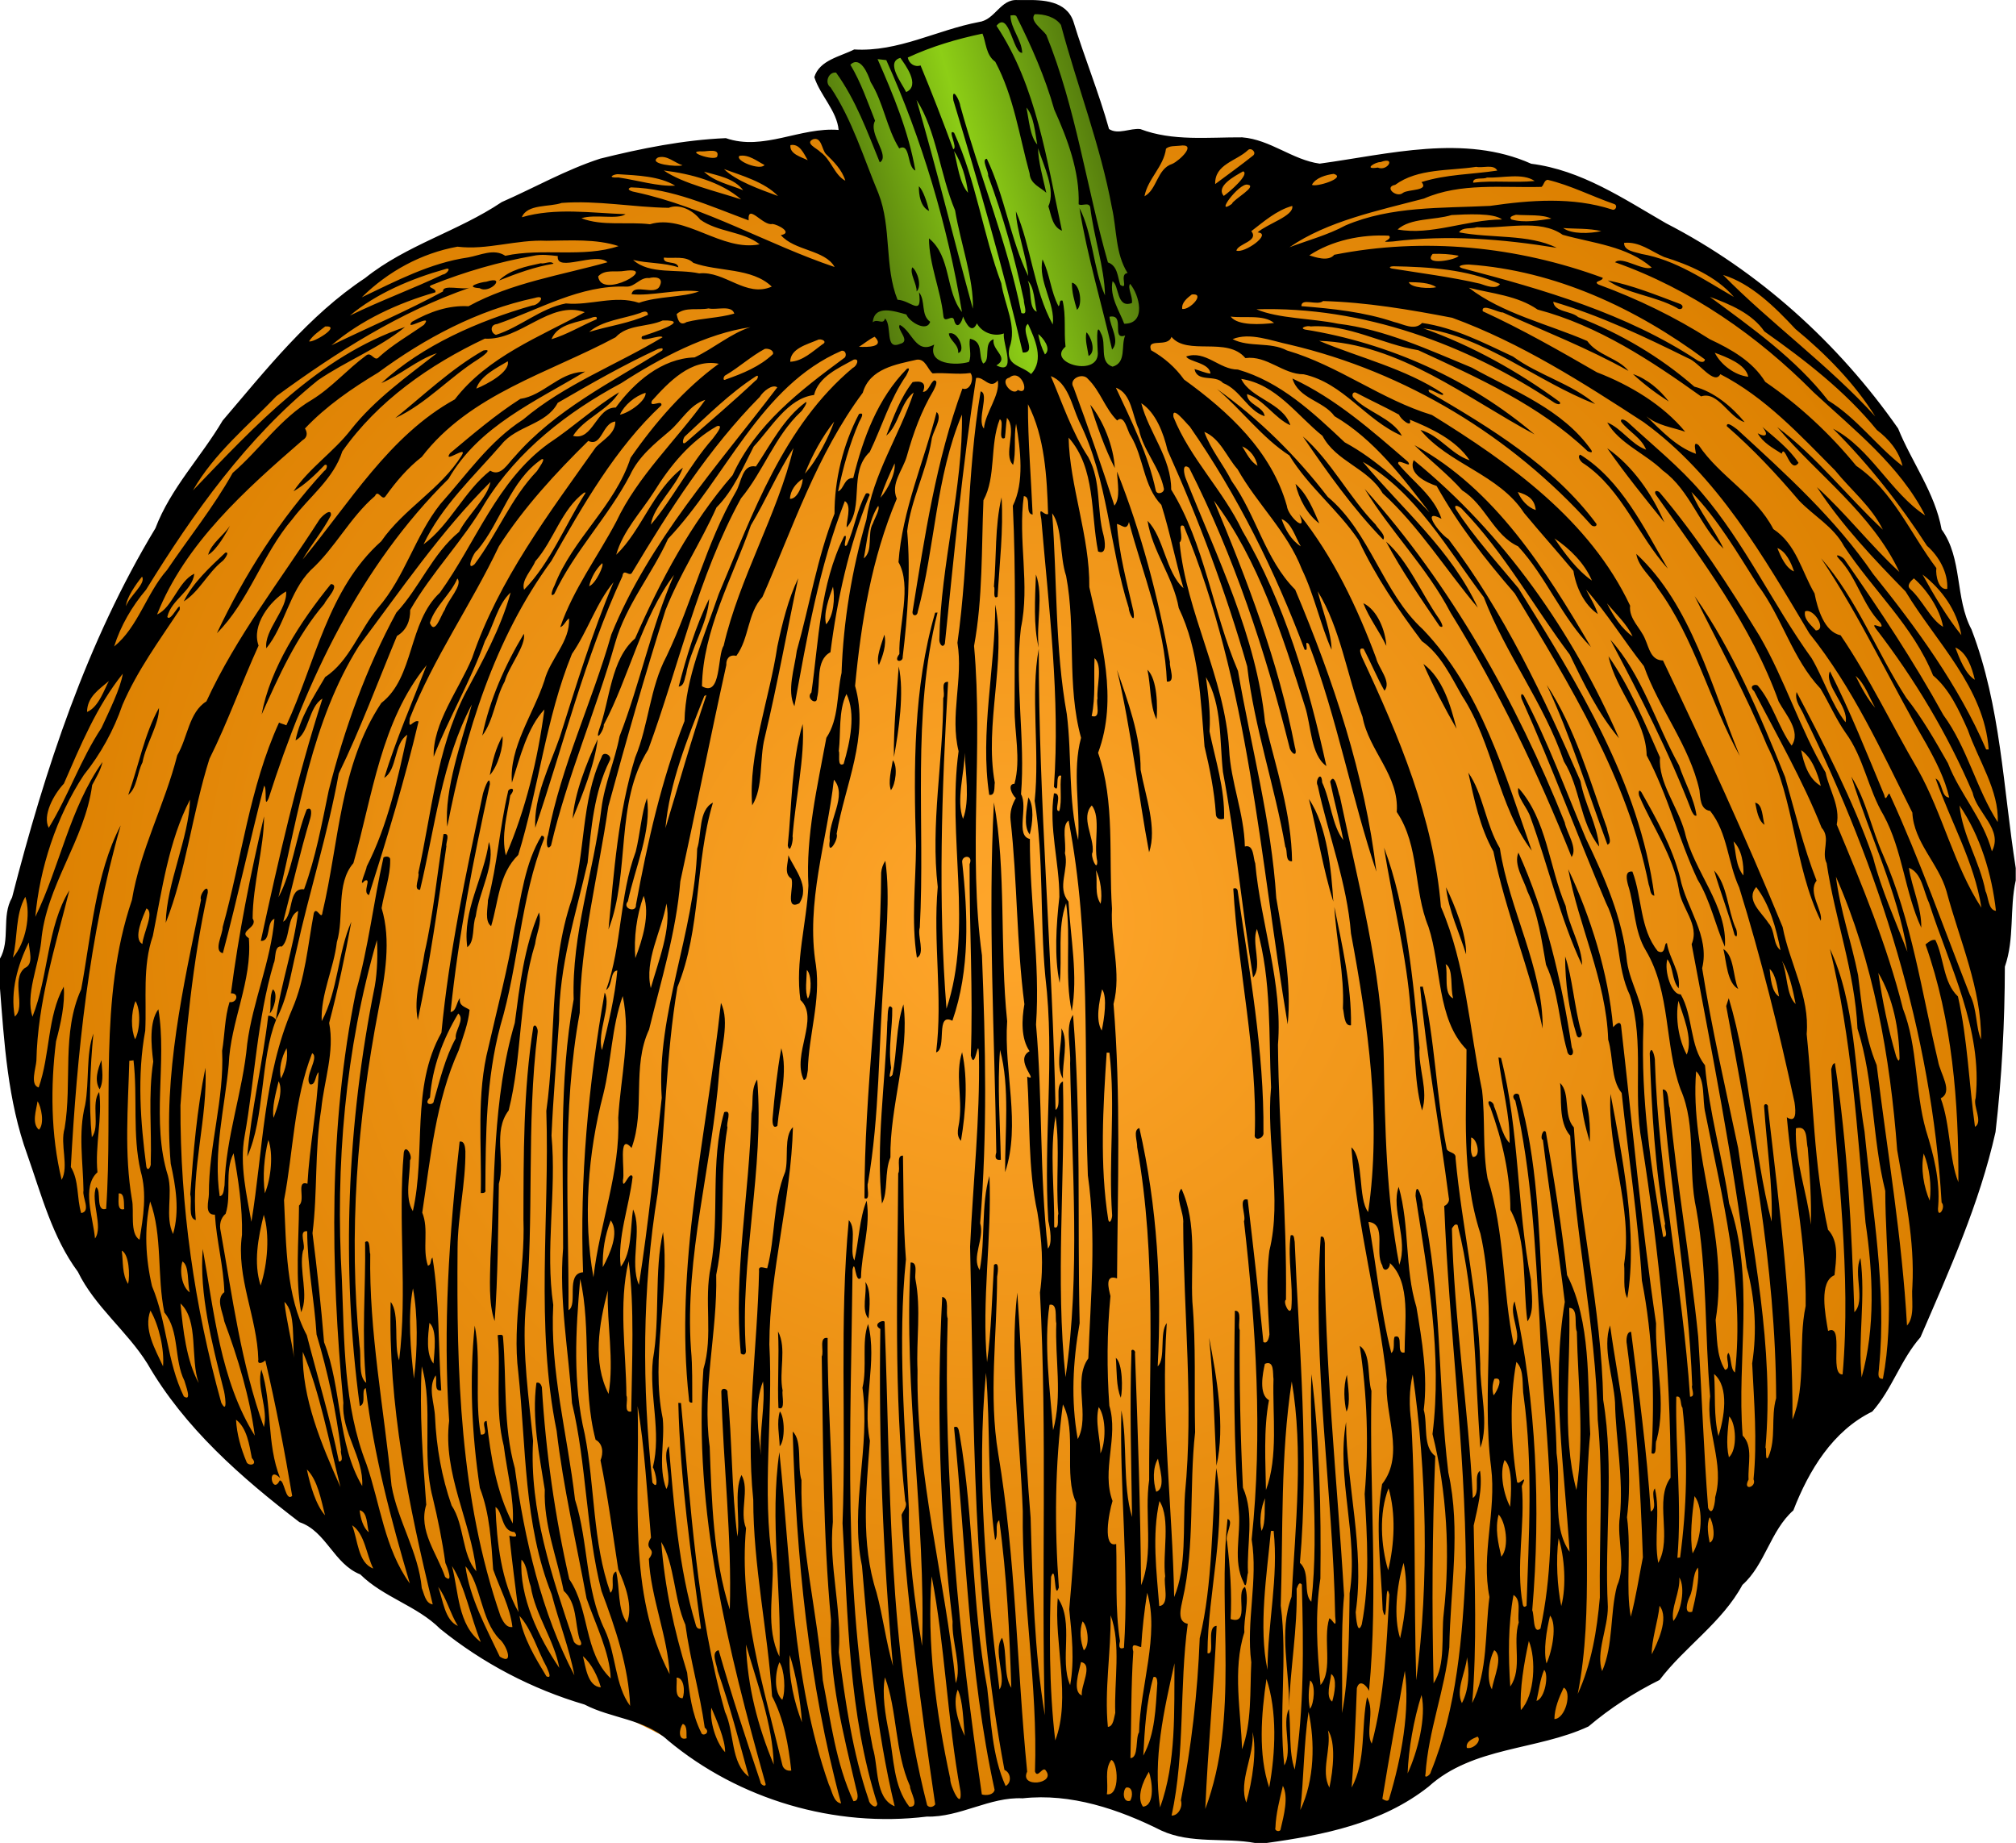
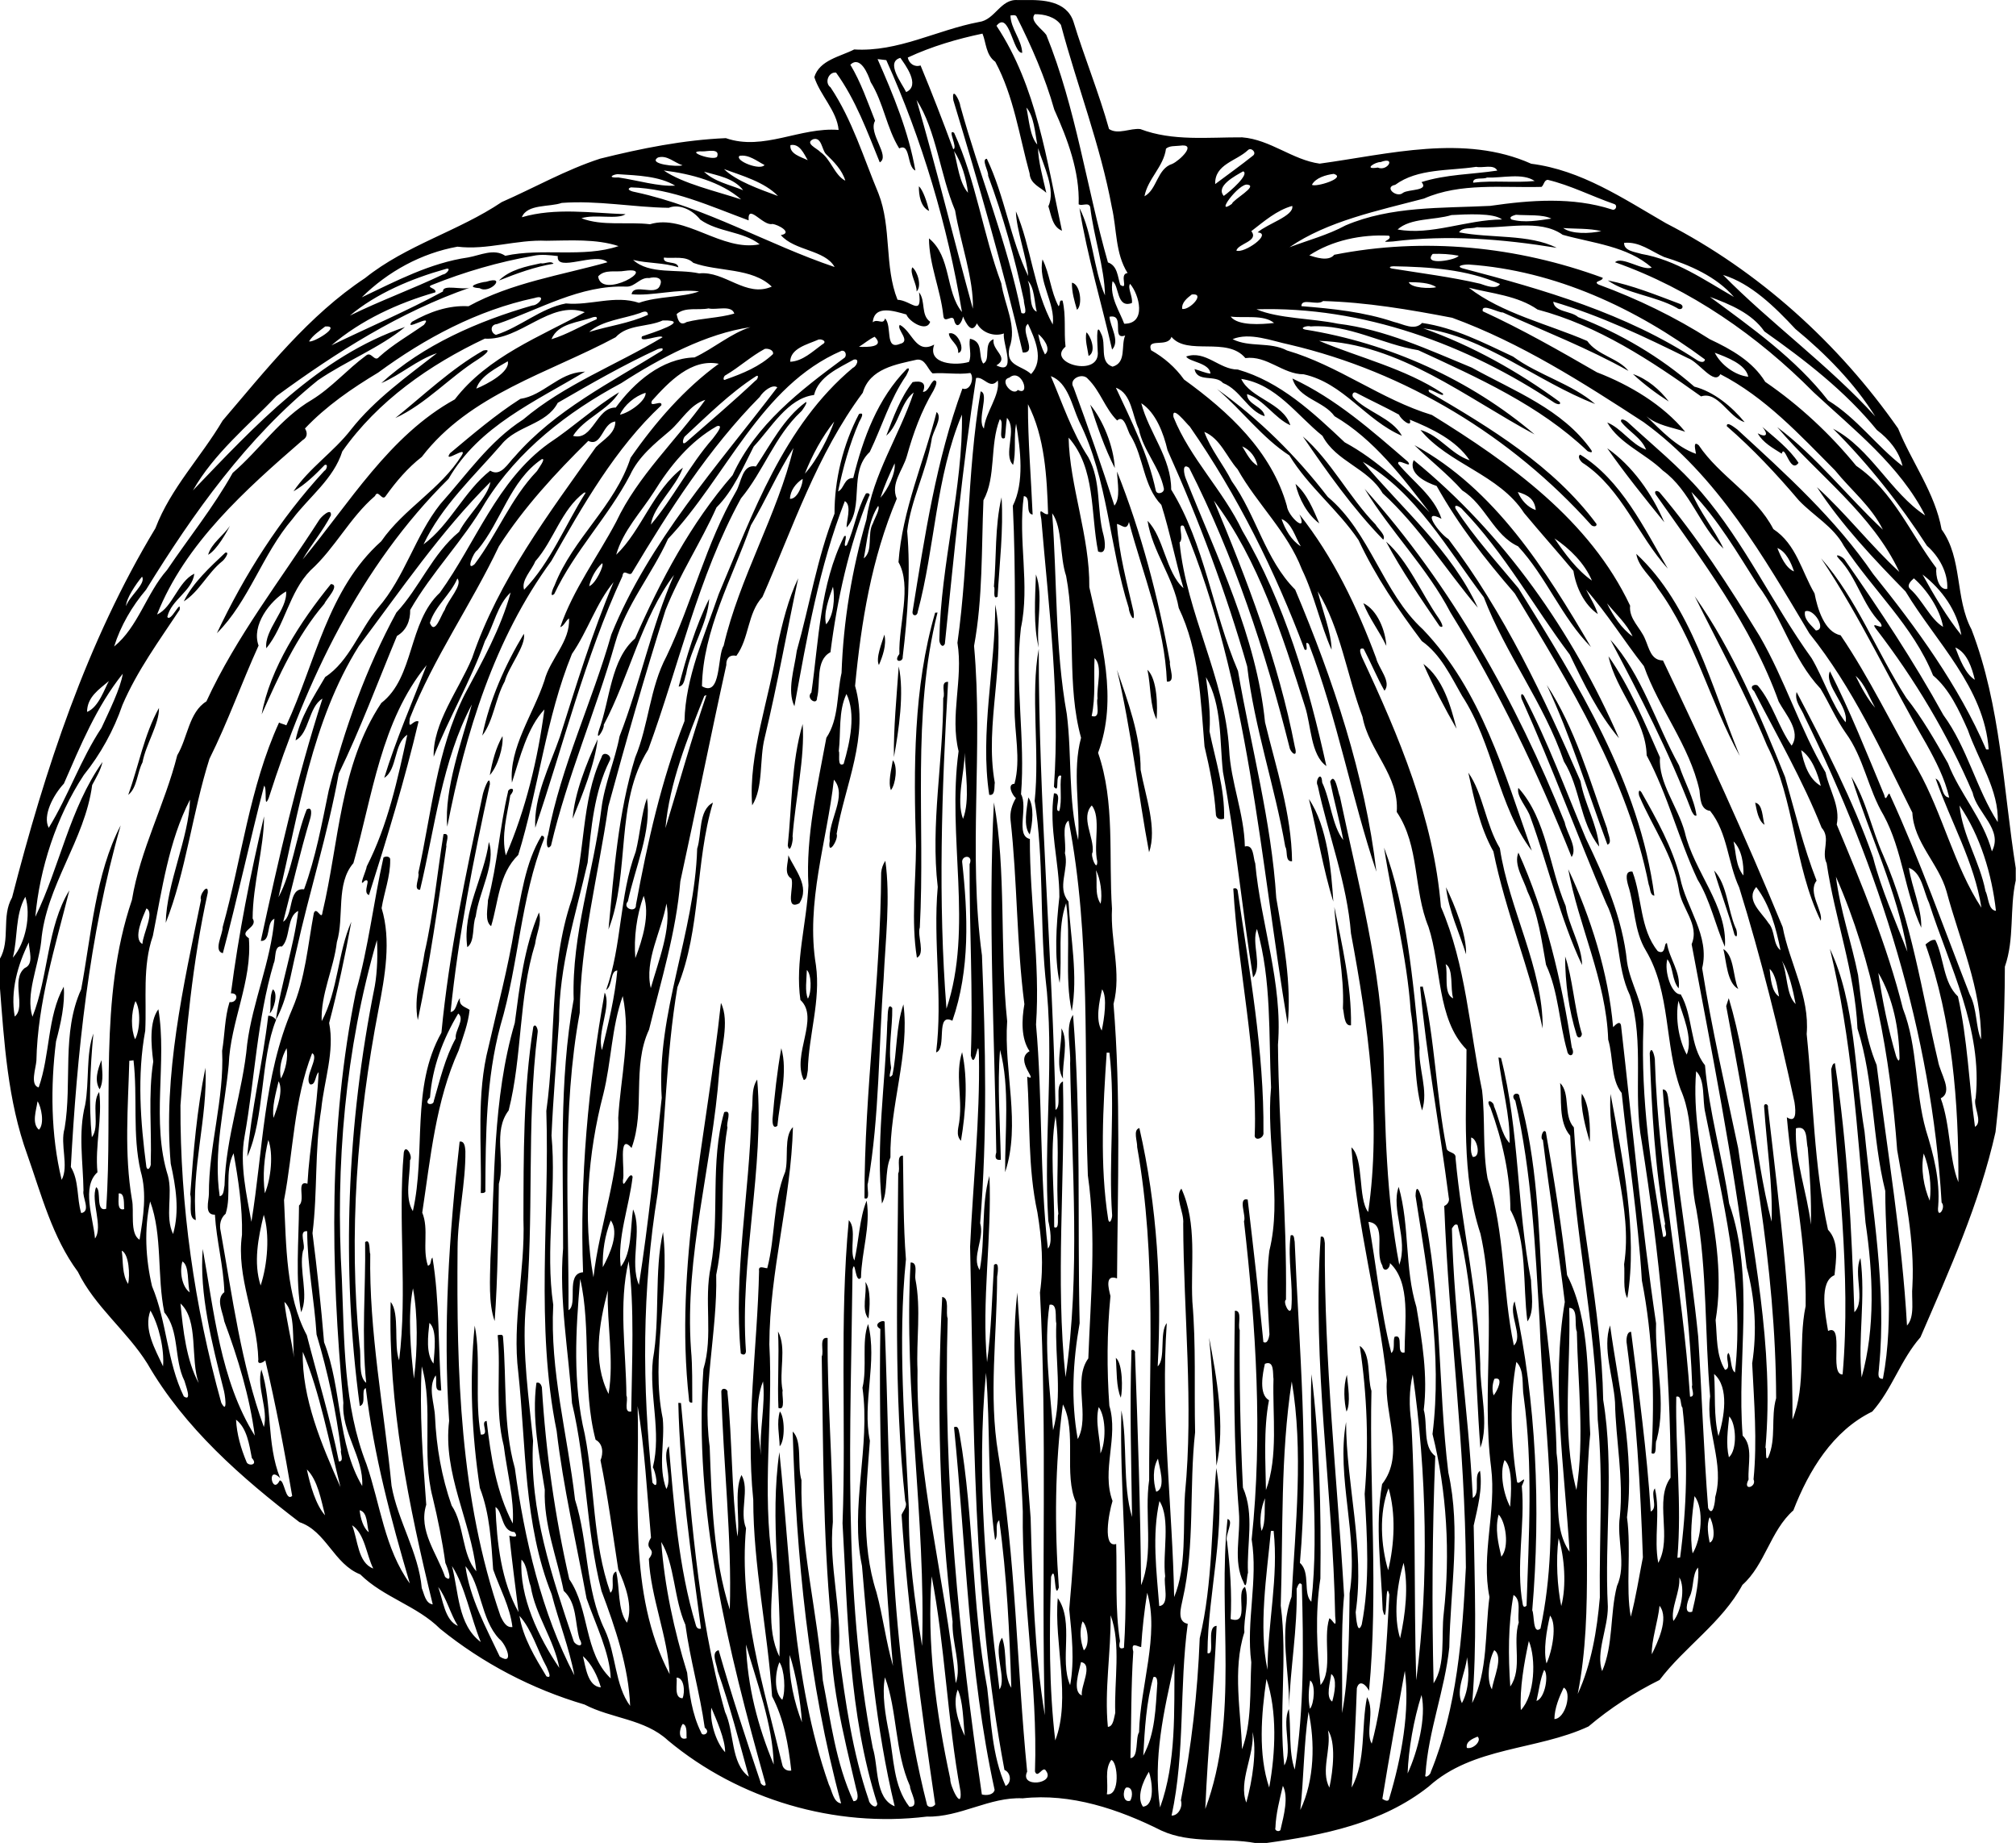
<svg xmlns="http://www.w3.org/2000/svg" width="1337pt" height="1222pt" version="1.1" viewBox="0 0 1337 1222">
  <defs>
    <radialGradient id="a" cx="-1732.8" cy="611.04" r="662.89" gradientTransform="matrix(1 0 0 .915 0 52.227)" gradientUnits="userSpaceOnUse">
      <stop stop-color="#ffa62b" offset="0" />
      <stop stop-color="#dc8000" offset="1" />
    </radialGradient>
    <linearGradient id="b" x1="-1844.9" x2="-1654.4" y1="153.15" y2="98.635" gradientUnits="userSpaceOnUse">
      <stop stop-color="#4c6f0c" offset="0" />
      <stop stop-color="#8dce16" offset=".5" />
      <stop stop-color="#4c6f0c" offset="1" />
    </linearGradient>
  </defs>
  <g transform="translate(2400 .048)">
-     <path d="m-1714.3 4.812c-20.876 0.602-38.873 13.708-59.062 18.209-25.686 7.786-52.688 11.753-77.158 23.004-4.758 2.742-5.385 9.017-2.088 13.184 3.668 6.274 19.162 17.359 14.864 25.085-6.752 8.3-26.601 4.121-36.009 6.663-50.81 8.53-104.56 5.765-151.89 28.762-43.139 19.223-85.134 41.013-125.81 64.98-37.24 24.966-66.624 59.597-94.493 94.276-45.024 59.111-76.783 127.04-104.53 195.67-18.022 46.508-33.717 94.26-42.4 143.5-5.301 32.016-2.703 64.635 3.303 96.35 7.449 41.135 18.891 82.346 40.208 118.6 21.953 35.454 48.256 67.962 74.208 100.52 30.582 37.168 67.934 67.855 105.17 98.073 52.42 41.694 110 77.472 172.64 101.64 26.87 11.267 52.256 25.615 77.459 40.122 26.163 14.226 54.776 25.942 84.914 26.36 34.545 2.496 69.206-0.946 102.96-8.464 33.535-5.449 66.847 5.032 97.94 16.603 17.234 6.441 35.452 10.662 53.931 8.944 35.196-0.518 70.957-5.823 102.65-22.024 21.058-10.951 41.22-23.865 63.849-31.504 31.402-11.592 64.46-20.643 91.961-40.41 47.353-31.961 80.362-80.006 109.5-128.16 11.92-19.312 23.932-38.939 40.828-54.402 25.082-21.676 38.934-52.557 52.295-82.107 20.574-45.566 38.972-93.229 42.167-143.52 5.039-51.627 7.966-103.66 6.569-155.52-3.885-62.334-18.387-123.63-36.835-183.2-12.434-37.874-26.98-75.881-50.556-108.3-30.692-40.643-71.591-72.278-113.35-100.81-37.17-24.514-77.108-46.496-120.59-57.183-41.61-9.381-84.722-5.97-126.58-0.348-21.557 0.714-40.822-11.732-62.107-12.711-21.266-1.829-42.705-3.016-63.822-6.675-7.347-1.411-15.764-1.511-22.463-3.719-9.962-26.41-15.579-55.183-32.232-78.475-4.349-3.366-10.267-2.917-15.449-2.996z" fill="url(#a)" />
-     <path d="m-1830.7 169.35-5.95-78.262-5.95-15.561-8.696-14.646-2.746-10.984 10.069-8.696 21.968-5.034 35.241-6.407 32.952-10.526 7.323-3.204 19.222-10.526 23.341 1.373 14.188 13.73 14.188 51.717 16.018 64.532 19.222 52.632 1.831 29.749-11.442 19.68-16.934 9.153-29.291-4.119-17.392 6.865-10.984-4.577-21.053-0.915-21.511-1.373-16.934-3.661-12.357-8.238-15.561-0.458-8.238-14.188-14.646-20.138z" fill="url(#b)" fill-rule="evenodd" />
+     <path d="m-1714.3 4.812z" fill="url(#a)" />
    <path d="m-1882.8 935.83c3.24 3.69 3.61 19.16-0.11 23.11-0.22-7.47-2.15-15.78 0.11-23.11zm376.05-24.22c0.63 6.57 2.73 19.04-0.26 24.33-1.58-6.3-2.29-16.73 0.26-24.33zm-153.23-11.32c4.58 3.67 4.63 21.04 3.3 26.43-3.16-7.16-2.6-17.92-3.3-26.43zm61.86-13.33c4.92 25.62 10.92 58.61 4.86 84.89-1.34-26.63-2-56.78-4.86-84.89zm-285.9-4.18c6 11.2 0.38 26.54 3.07 39.28-0.77 2.51 2.29 13.71-2.79 11.43-0.79-16.93 0.62-33.84-0.28-50.71zm302.98-13.72c5.26-0.36 1.68 9.55 3.21 12.87-0.25 34.88 0.42 69.64 2.14 104.42 7.88 17.93 2.36 37.7 3.36 56.56-0.78 1.05-0.78 12.45-2.89 6.38-7.32-14.35-1.81-31.28-3.15-46.86-3.57-44.42-3.34-88.86-2.67-133.37zm-245.05-19.04c3.78 4.92 3.01 16.81 2.03 24.25-4.82-5.59-0.9-16.74-2.03-24.25zm494.18-124.71c7.75 41.24 18.32 92.55 11.13 135.4-3.1-5.62-1.48-15.53-2.12-22.47 5.92-38.19-11.28-74.87-9.01-112.93zm-19.05-0.18c5.36 7.59 5.71 22.89 5.26 31.97-2.65-9.24-6.39-22.79-5.26-31.97zm-546.86-9.39c4.97 59.08-11.74 120.21-7.47 180.13-0.11 2.3-1.58 2.83-3.41 1.55-5.06-53.25 5.86-105.85 7.01-159.07 1.5-7.33-0.56-16.07 3.87-22.61zm-365.93-7.8c1.57 33.03-9.59 67.25-6.38 101.01-5.52-1.15-2.39-12.24-3.69-17.01 2.06-28.1 4.41-56.36 10.07-84zm-68.97-5.05c0.28 6.16 1.83 13.56-1.2 19.35-3.72-5.98-1.16-13.33 1.2-19.35zm926.49-1.77c0.43 0.09 1.29 0.27 1.72 0.36 12.3 48.2 10.35 98.55 19.87 147.29 0.12 8.2 2.63 20.77-2.39 27.36-3.21-24.03 0.12-53.4-11.3-73.94-0.06-23.33-5.32-45.98-13.22-67.79-4-6.83 2.39-4.13 2.32-1.05 3.34 7.67 4.91 18.92 10.36 24.51 0.61-17.83-5.35-37.98-7.36-56.74zm-355.71-3.53c3.94 17.72 2.49 39.64-0.75 58.77-3.79-3.88-1.34-9.29-0.98-13.97 1.88-14.76-2.94-30.56 1.73-44.8zm-119.91-2.61c4.48 15.61-1.01 34.56-2.6 51.49-3.14 2.31-3.25-2.35-3.23-4.46 1.34-15.74 3.04-31.48 5.83-47.03zm185.8-13.17c4.94 8.51 0.4 22.81 1.03 33.37-5.3-8.56-0.55-22.84-1.03-33.37zm-526.05-8.35c2.07-0.07 3.96 1.11 5.22 2.69-10.64 26.31-7.36 64.78-19.14 90.67 2.69-31.35 10.26-62.09 13.92-93.36zm421.24-7.56c4.33 32.02-9.18 67.79-8.61 101.48-4.12 9.47-1.39 23.11-5.63 30.59-4.25-38.83 2.4-80.48 3.57-120.42 0.47-1.79-0.4-14.08 3.27-9.23 0.22 13.19-2.85 26.36-0.76 39.55-0.05 2-2.54 8.67 0.88 4.87 3.23-15.43 2.16-31.77 7.28-46.84zm-121.02-0.96c6.13 12.37-0.23 31.4-1.17 46.1-4.56 61.53-23 121.57-18.69 183.63 1.11 11.71 0.71 23.5 0.86 35.26-1.51 0.26-2.23-0.43-2.17-2.07-9.87-88.48 11.82-175.5 21.17-262.92zm-297.11-9.02c3.69 2.88 0.59 13.46-2.09 15.97 1.13-5.27-0.45-11.08 2.09-15.97zm856.98-21.76c4.78 13.54 6.14 33.92 10.75 50.12 1.37 2.61-1.89 5.41-3.1 1.98-5.22-16.74-7.65-34.54-7.65-52.1zm104.95-4.94c7.29 4.49 6.27 18.47 9.85 26.48-7.46-4.1-7.8-18.1-9.85-26.48zm-785.49-24.26c2.09 7.15-1.75 13.92-2.57 20.91-11.06 35.79-8.38 74.12-17.53 110.37-10.72 14.04-2.05 32.89-6.5 48.67-0.51 29.76-0.61 62.19-2.81 90.98-4.17-11.5-3.06-28.32-2.76-41.57 2.99-52.18 1.25-105.5 16.12-156.1 3.29-24.76 6.17-50.07 16.05-73.26zm527.49-3.61c4.79 23.54 11.48 52.39 11.04 78.45-4.8 0.76-4.45-8.23-5.36-11.22 1.04-22.61-4.4-44.8-5.68-67.23zm-67.03-12.19c1.42-0.53 2.38-0.17 2.86 1.1 7.73 53.22 17.64 106.57 17.14 160.43 0.72 4.25-6.59 6.5-5.75 1.29 1.79-54.86-11.04-108.24-14.25-162.82zm141.1-0.9c5.59 11.58 13.7 31.12 13.28 44.44-4.33-14.05-11.67-29.13-13.28-44.44zm177.8-11.11c8.78 9.51 8.94 25.85 14.16 37.96 1.01 1.01 1.83 8.41-0.66 4.62-3.87-14.37-9.39-28.28-13.5-42.58zm-96.76-0.85c14.8 31.54 26.65 68.86 29.76 104.73 1.68-1.76 5.06-5.24 5.37-0.09 7.47 65.53 13.47 131.33 23.12 196.54-0.85 25.8 7.09 51.83 0.38 77.34-1.42 1.48 0.81 10.88-3.39 8.7 2.12-38.19 1.01-76.86-6.4-114.48-2.56-41.62-9.04-82.93-13.4-124.35-7.39-9.24-5.39-23.58-8.95-35.42-1.24-38.95-19.96-76.55-26.49-112.97zm-452.89-5.6c3.46 24.77 0.06 52.45-1.15 78.36-3.37 45.03-2.65 90.69-10.4 135.36-1.08 2.04 2.06 11.99-2.29 10.03-0.14-72 10.71-143.82 11.06-215.86 0.26-2.85 1.21-5.54 2.78-7.89zm-64.34-3.66c4.19 9.52 14.6 20.72 7.27 31.9-9.87 4.8-3.17-11.13-5.26-16.45-5.31-3.2-1.92-10.56-2.01-15.45zm484.18-1.77c17.94 39.56 28.75 85.23 35.39 129.17 2.8 5.78-2.38 7.06-3.09 2.17-5.37-18.78-5.62-39-13.99-56.96-2.98-16.43-5.07-33.37-12.32-48.65-2.5-8.09-9.29-17.69-5.99-25.73zm-89.09-3.25c14.91 39.42 19.29 88.77 23.52 132.64-0.95 13.85 6.12 28.27 1.66 41.62-5.93-21.32-3.92-44.14-7.51-65.94-2.5-36.61-12.08-72.17-17.67-108.32zm-593.69-3.78c4.89 14.08-6.63 33.21-8.71 49.34-2.49 6.01-0.34 16.62-5.6 20.41-3.4-24.18 11.13-46.25 14.31-69.75zm34.96-4.17c1.24 0.06 1.8 0.71 1.68 1.95-15.69 39.66-16.8 83.18-28.97 123.91-9.53 35.53-9.81 72.48-10 108.89 0.6 2.13-1.49 2.28-3.04 2.16 0.72-32.31-3.04-65.23 5.15-96.95 5.93-26.2 12.94-52.2 17.23-78.76 4.56-20.71 6.74-42.79 17.95-61.2zm-65.05-1.01c4.99-1.15 1.3 5.89 1.92 8-5.44 38.51-11.02 77.41-18.95 115.27-2.97-15.09 2.37-29.87 4.47-44.71 5.95-25.9 8.32-52.42 12.56-78.56zm869.89-20.87c5.18 0.92 4.75 10.25 6.22 14.67-4.31-2.85-5.15-9.81-6.22-14.67zm-504.86-0.2c8.29 44.88 3.78 97.21 8.79 145.12-2.34 33.07 9.25 68.21-1.36 100.08-0.18-25.99 3.31-56.33-3.37-81.09-1.89 23.86 0.05 48.72 0.53 72.85-3.2 0.49-4.21-1.13-3.02-4.87-1.07-77.31-5.6-155.65-1.57-232.09zm208.9-2.22c12.29 18.08 14.89 47.62 16.19 67.99-6.82-21.48-10.51-45.54-16.19-67.99zm-186.1-1.07c4.08 5.44 2.85 17.64 0.96 24.54-4.48-5.47-1.92-17.09-0.96-24.54zm325.01-6.34c18.96 21.01 20.37 52.65 31.38 78.33 2 13.14 10.99 27.2 10.84 39.13-14.47-30.64-22.32-65.49-34.16-97.85-1.96-6.53-9.6-13.94-8.06-19.61zm-33.19-10.08c9.74 13.67 11.57 34.66 20.92 50.09 6.09 40.41 28.72 79.4 28.39 119.54-8.26-38.57-24.7-77.65-32.66-117.36-9.09-16.23-12.7-34.43-16.65-52.27zm-381.66-8.26c3.43 4 1.85 16.1-1.28 19.85-1.98-5.57 0.29-13.32 1.28-19.85zm-195.75-13.92c-1.82 16.42-10.19 37.04-16.59 52.71 1.17-16.56 9.07-36.71 16.59-52.71zm-63.11-2.06c0.72 7.24-3.18 20.02-8.42 25.87 1.64-8.88 3.91-18 8.42-25.87zm199.06-7.99c1.62 21.7-4.92 50.26-6.7 74.58 0.73 1.56-1.69 12.77-3.18 5.92 2.8-26.62 2.3-54.88 9.88-80.5zm-426.89-10.68c0.26 10.68-8.7 24-10.93 36.11-3.59 6.83-3.55 16.88-9.46 21.55 6.88-19.07 10.59-40.22 20.39-57.66zm920.37-15.25c18.76 28.42 28.41 62.99 40 95.13 0.36 3.32 3.87 9.67 0.23 10.75-13.22-35.41-24.17-71.61-40.23-105.88zm-264.83-10.09c6.66 6.44 6.76 24.55 6.07 32.92-4.56-9.04-3.72-22.07-6.07-32.92zm-20.2 0.07c6.83 19.74 15.83 43.75 15.68 66.28 3.28 17.7 11.09 38.88 5.61 54.66-7.3-38.53-11.77-81.32-21.29-120.94zm-144.74-2.24c3.81 17.15-0.01 42.77-3.19 60.12-0.34-18.16 1.84-40.87 3.19-60.12zm347.96-1.68c12.92 9.6 18.1 27.59 21.98 42.97-7.88-13.7-15.6-28.43-21.98-42.97zm122.77-5.05c13.93 19.81 24.1 44.29 34.14 67.05-1.22 16.71 11.83 32.6 16.43 49.48 5.98 26.09 28.52 49.14 26.61 76.08-6.18-13.66-9.64-30.81-18.13-44.59-12.6-26.91-19.71-56.08-33.75-82.33-0.52-23.82-20.29-42.55-25.3-65.69zm1.24-10.98c20.89 22.84 30.3 55.88 45.54 83.31 3.66 11.15 9.88 21.59 11.59 33.25-1.61 0.66-2.46-1.73-3.18-2.79-14.99-39.25-34.39-76.87-53.95-113.77zm-481.48-3.41c1.62 6.82-1.27 14.64-3.63 20.16-2.3-4.46 2.02-14.76 3.63-20.16zm-239.1-0.56c1.7 7.55-10.07 21.83-12.69 31.57-6.28 11.4-7.37 26.1-14.89 35.95 4.92-23.86 15.08-46.69 27.58-67.52zm272.76-13.98c0.4-0.02 1.19-0.07 1.58-0.09-17.29 68.48-8.04 139.2-11.75 208.84-1.88 5.32 3.84 17.44-1.93 20.02-3.92-24.57-0.69-49.41-0.59-74.09-1.6-51.55-1.81-105.03 12.69-154.68zm39.84-5.34c7.58 37.22-7.34 79.06-0.28 118.07-0.47 2.77 0.53 8.81-3.69 8.05-6.3-41.52 4.09-84.5 3.97-126.12zm244.14-0.95c9.42 4.53 14.7 18.34 15.24 28.3-4.56-9.69-11.44-18.36-15.24-28.3zm-433.84-2.89c-0.86 16.09-12.45 33.09-15.3 49.98-1.14 2.91-1.06 7.71-4.93 8.22 5.14-19.8 11.2-40.11 20.23-58.2zm653.59-1.74c25.28 35.72 43.24 78.67 59.94 119.89 6.54 23.05 12.18 46.37 20.9 68.73-6.15 7.74 4.51 20.3 2.75 26.59-17.91-36.89-17.05-79.68-35.68-116.37-13.95-33.88-31.68-66.19-47.91-98.84zm-904.45-8.07c6.49 0.55-3.48 10.44-4.29 13-18.53 21.64-30.3 48.07-41.62 73.41 5.43-30.24 25.55-61.45 45.91-86.41zm309.9-3.83c-6.99 32.67-13.93 71.21-22.23 105.75-3.63 14.29-0.7 32.88-8.3 44.81-2.62-34.05 11.47-70.38 16.7-105.37 3.25-15.26 7.24-31.55 13.83-45.19zm157.66-2.55c5.24 14.14-0.03 32.8 1.85 48.53-3.62-14.2-2.42-32.87-1.85-48.53zm398.16-13.64c36.68 34.09 49.87 88.15 68.63 133.98-19.64-35.15-29.81-77.96-54.58-111.43-4.22-7.66-12.65-13.69-14.05-22.55zm-935.77-0.78c3.51-0.88-0.93 5.11-2.17 5.81-9.53 7.69-15.21 20.12-25.35 26.49 6.01-12.44 17.64-22.92 27.52-32.3zm769.81-7.36c14.66 12.76 23.34 34.27 34.9 50.82 0.91 1.24 4.68 7.53 0.63 5.28-12.36-18.17-25.29-36.91-35.53-56.1zm-766.72-10.49c-1.85 3.77-8.77 16.2-14.48 19.26 2.13-7.69 10.18-12.65 14.48-19.26zm511.73-18.85c1.34 21.51-1.4 43.97-2.63 65.84-3.69 2.62-1.27-6.11-2.45-6.53 1.78-19.7 0.5-39.98 5.08-59.31zm-89.97-2.53c1.65-0.64 3.3 0.35 1.97 2.05-13.22 32.87-21.01 67.9-25.48 103.18-10.19 5.39-6.33 20.64-8.91 30.29 0.17 5.29-7.76 0.35-3.71-3.6 4.93-34.87 5.65-71.42 21.68-103.51 3.22-2.5-1.73 8.83 1.82 5.84 5.06-11.12 6.67-23.59 12.63-34.25m-21.82 61.79c-2.78 7.85-6.46 17.59-4.57 24.94 4.97-5.36 6-17.53 4.57-24.94zm352.6-64.86c57.43 63.85 100.59 141.16 132.67 221.14 1.26 6.9 8.78 17.02 4.57 22.96-22.42-56.01-48.57-110.85-80.36-162.19-15.42-29.57-39.72-53.66-56.88-81.91zm-45.87-3.3c7.68 6.68 11.75 16.93 15.77 26.18-7.78-5.71-13.6-16.36-15.77-26.18zm78.37-15.79c59.88 48.8 105.36 113.79 136.15 184.4-13.74-16.31-23.35-36.2-32.66-55.46-23.87-31.74-43.12-67.2-70.99-96.01-1.16-1.74-6.41-4.65-4.59-0.53 12.11 18.77 27.36 35.37 41.57 52.54 39.19 63.12 80.18 128.61 90.15 203.88-3.09-0.33-2.64-5.04-3.75-7.35-14-70.52-52.25-132.32-88.84-193.04-20.19-23.33-37.08-45.08-51.82-71.28-6.87-2.28-19.03-8.09-15.22-17.15zm110.45-3.62c27.26 16.94 42.26 48.48 58.08 75.58-19.76-21.68-30.26-52.37-55.54-69.52-2.02-0.92-4.83-4.81-2.54-6.06zm17.9-4.25c16.85 11.78 29.72 30.26 37.86 49.09-12.89-15.86-26.15-32.36-37.86-49.09zm-127.84-2.04c53.37 29.1 86.97 82.55 117.04 133.84-19.4-19.52-29.57-46.54-48.32-66.77-16.1-7.32-21.82-27.65-36.97-37-9.68-10.91-21.84-20.33-31.75-30.07zm-74.02-5.76c18.47 15.82 30.65 40.32 48.25 58.38 1.38 2.66 7.21 7.23 5.05 10.04-20.1-20.65-37.44-45.2-53.3-68.42zm304.78-6.29c8.28 7.16 18.01 14.63 23.96 23.78-5.61 7.78-9.08-13.16-11.16-6.08-5.75-3.68-12.51-7.3-15.91-13.5 5.88 3.19 7.21 0.64 3.11-4.2zm-547.66-9.94c4.41 3.85-2.88 13.11-3.36 18.72-3.44 20.65-13.69 39.49-16.15 60.27 2.35 27.6 0.34 55.88-2.98 83.41 0.45 3.64-6.77 3.91-2.2-1.92-0.57-19.71 8.42-45.01-0.59-60.91 2.44-34.3 16.93-66.88 25.28-99.57zm101.87-4.86c8.53 10.34 15.55 27.64 16.31 42.04-6.79-13.38-11.74-27.88-16.31-42.04zm-188.55-1.73c1.5-0.12-2.54 5.92-3.41 6.47-17.22 16.16-24.72 39.42-39.66 57.41-28.63 52.21-41.13 111.01-61.49 166.52-22.35 35.43-11.66 81.35-26.37 119.32 3.59-37.79 6.38-77.27 17.69-114.01 9.06-21.72 9.64-46.21 20.82-67.19 17.01-35.63 26.11-74.72 45.97-109.02 3.71-6 4.04-18.57 13.29-16.77 9.93-14.83 18.38-31.87 33.16-42.73zm272.65-8.64c27.91 19.89 52.38 44.18 73.45 71.52 28.23 23.62 36.44 63.51 63.11 87.89 38.48 40.13 54.18 95.54 72.2 146.71-22.31-29.19-25.6-71.17-46.25-102.67-7.42-12.96-14.18-27.51-26.68-36.3-15.83-21.02-30.75-43.02-41.98-66.99-13.56-20.12-33.2-35.33-45.88-56.13-17.77-11.45-31.63-30.15-47.97-44.03zm-187.69-5.72c3.41-0.04 0.31 5.19-0.37 6.77-8.1 13.55-13.41 28.3-17.65 43.47-2.66 9.37-10.95 18.08-6.67 28.21-16.73 39.56-23.58 81.62-27.66 124.11 9.59 33.55-6.79 65.78-12.23 98.1 1.55 3.62-6.37 15.87-4.57 4.58-1.39-13.23 12.08-29.86 2.75-40.5-4.6 40.99-18.79 81.45-11.91 123.05 3.28 23.48-4.86 46.31-5.38 69.7-0.48 2.02-0.37 6.13-2.68 6.4-8.16-16.92 10.73-41.05-2.24-53.07-3.61-25.48 4.15-50.52 5.32-75.87-1.84-32.83 5.97-65.68 11.89-97.97 8.43-12.65 6.82-28.66 10.08-43.04 1.17-34.36 6.9-68.53 16.48-101.59 4.29-30.24 21.92-55.8 31.37-84.35-8.85 6.7-9.79 21.61-18.19 28.66 4.71-12.28 9.32-25.06 17.47-35.53 5.64-1.06 9.45 0.29 6.82 6.51 3.76-0.11 4.55-5.54 7.37-7.64m-26.11 55.01c-3.47 7.33-6.9 15-9.42 22.81 5.03-5.62 10.15-16.3 9.42-22.81m-10.91 28.21c-6.47 9.76-7.31 23.17-9.54 34.82 6.5-5.3 2-16.24 6.05-23.25 1.15-3.43 4.91-9.55 3.49-11.57m-21.05 124.71c-5.45 11.25-3.63 25.55-5.09 37.88 0.98 1.53-1.4 11.02 3.21 8.5 4.31-14.69 8.26-33.48 1.88-46.38m-26.28 183.02c-0.14 6.2-1.42 14.29 0.71 19.01 2.64-4.59 2.34-16.39-0.71-19.01zm547.85-395.16c9.49 3.21 17.89 10.4 23.8 18.23-8.18-5.22-16.54-11.45-23.8-18.23zm-696.54-1.43c0.41-0.06 1.23-0.17 1.64-0.22-33.08 19.94-70.44 36.13-90.59 71.15-58.57 57.81-94.47 134.08-119.25 211.66-3.51 8.08-0.82-6.2-3.02-8.22-9.59 36.9-17.57 74.28-27.39 111.08-6.47-1.45-0.03-12.47-0.12-17.31 12.6-45.19 17.78-92.61 37.39-135.62 1.53 0.81 3.28 1.07 4.84 1.83 19.29-41.46 27.41-90.33 62.94-122.03 14.89-21.57 39.43-34.57 53.28-56.78 4.74-7.59-12.78 5.88-7.68-1.59 15.08-12.61 30.13-25.48 46.68-36.07 15.06-2.14 25.37-17.1 41.28-17.88zm215.09-2.08c2.92-1.3 0.03 3.23-0.48 4.5-10.8 15.54-16.07 33.82-24.2 50.69-14.39 13.4-3.23 36.14-15.25 50.04-0.69-3.15 3.77-14.56-1.26-17.47-17.11 43.61-25.1 90.25-33.45 136.02-5.08-10.45 0.05-25.04 1.57-36.78 8.55-30.26 13.47-61.59 25.03-90.93-0.09-22.28 5.63-45.87 16.22-66.05 4.22-1.62 1.04 3.52 0.1 5.29-6.42 14.78-10.66 30.33-13.97 46.04 4.14-1.75 3.9-9.1 10.06-8.88 6.55-26.6 16.25-52.84 35.63-72.47zm185.2-8.13c12.93-4.36 21.91 8.72 34.25 8.66 28.18 8.08 49.79 28.41 70.86 48.26 21.5 11.62 39.86 29.36 56.29 46.5-17.94-23.29-37.04-48.63-63.03-63.81-7.55-10.44-23.89-11.43-27.94-25.01 28.86 13.42 52.77 34.64 76.66 55.25 3.48 5.03-7.48-2.92-6.47 1.3 9.75 11.98 23.67 21.17 28.68 36.48-14.28-7.59-1.38 9.86 4.61 13.46 36.98 48.81 63.22 104.56 87.57 160.44 2.61 14.91 10.98 28.47 12.37 43.43-12.95-16.38-12.4-38.9-23.38-56.47-13.12-38.5-38.65-71.1-53.11-108.83-24.16-31.87-44.55-69.28-80.25-89.83 26.22 31.41 58.83 58.78 76.28 96.76-21.09-24.93-38.74-53.64-63.12-75.89-9.81-16.83-30.83-20.83-39.9-38.07-17.04-13.7-30.74-34.29-53.89-37.75 6.07 13 27.87 15.79 32.58 30.71-10.34-4.55-17.45-16.9-28.73-20.68-0.05 7.04 11.06 8.28 11.68 14.69-11.18-3.57-16.14-17.52-27.56-21.98-5.3-5.99-17.04-0.05-18.95-9.27 3.55 0.9 6.88 2.64 10.56 3-0.5-7.25-14.49-7.79-16.06-11.35zm-466.21-3.94c7.08-1.61-0.68 4.13-3.39 5.8-19.01 11.91-34.54 29.58-54.91 38.96 18.81-15.18 37.11-32.69 58.3-44.76zm308.81-11.31c6.18-1.94 11.44 12.09 6.16 12.87 0.5-5.72-5.89-8.29-6.16-12.87zm91.19-0.72c2.18 1.22 7.25 12.56 1.48 15.66-0.74-5.14-2.49-10.51-1.48-15.66zm-9.58-32.96c5.63 0.95 7.21 14.96 3.35 17.98-1.71-5.84-3.49-11.84-3.35-17.98zm355.4-1.51c16.24 3.22 31.93 9.6 47.44 15.42 4.06 1.27 1.6 5.36-1.73 2.76-14.07-7.88-33.58-9.47-45.71-18.18zm-743.78 0.87c14-4.55 2.39 8.49-4.42 4.27-10.84-0.75 0.85-4.03 4.42-4.27zm282.52-9.57c3.4 2.6 6.52 12.54 2.84 16.03 0.34-4.81-4.86-12.15-2.84-16.03zm-246.36-2.68c2.15 0.75 6.59-2.02 8.42 0.31-12.58 2.11-24.49 6.46-36.26 11.18 7.4-7.28 18.06-9.38 27.84-11.49zm250.72-51.02c2.71 2.32 5.51 10.82 6.79 16.34-5.69-2.55-6.91-10.81-6.79-16.34zm65.6-123.48h4.67c11.91-0.26 27.51 0.48 32.18 14.14 7.33 23.98 16.92 47.25 23.65 71.36 6.01 3.95 14.03-0.72 20.74 0.03 21.44 8.2 45.16 5.35 67.57 5.49 18.69 1.48 33.29 14.93 51.37 17.43 45.83-6.25 95.95-19.8 140.31 0.07 33.22 4.21 60.98 23.04 89.36 39.44 61.44 31.6 114.45 79.55 153.96 136.08 9.08 22.48 24.49 42.68 28.85 66.95 14.02 19.31 8.74 45.48 19.84 66.35 19.48 50.85 20.95 105.24 29.33 158.21v8.16c-4.23 18.97-0.69 38.52-7.22 57.21-0.07 36.56-1.96 73.24-6.19 109.62-10.73 47.81-30.58 91.59-49.8 136.09-13.11 14.87-18.82 34.52-31.94 49.27-26.18 12.73-42.12 39.12-52.34 65.52-15.27 13.5-18.71 35.96-33.79 49.42-13.4 24.86-38.43 41.19-54.92 63.02-16.85 8.35-32.82 18.69-47.16 30.84-34.33 15.96-76.66 13.27-106.05 39.9-30.8 24.34-69.66 32.15-107.78 37.4h-7.02c-20.16-3.79-42.71 0.78-62.46-8.3-28.25-14.16-60.04-24.89-91.94-21.36-21.82-1.1-41.59 12.71-63.63 12.13-60.91 7.46-124.45-11.19-171.66-50.57-15.37-14.22-37.36-14.37-55.27-23.74-34.81-10.25-67.51-27.34-95.77-50.22-15.4-15.34-37.52-20.8-52.96-36.07-17.59-6.91-22.6-28.69-40.31-34.62-38.65-29.58-76.26-62.5-100.88-105.16-13.55-21.67-34.81-37.7-46.1-60.88-16.92-22.87-24.16-51-33.49-77.48-13.12-36.08-15.38-74.63-18.32-112.49v-17.36c7.35-12.67 0.87-28.13 8.17-40.85 21.84-84.87 49.42-169.26 95.06-244.81 10.11-26.58 30.31-47.21 44.58-71.39 28.92-33.86 57.17-69.8 94.49-94.52 27.39-21.95 61.74-30.98 90.61-50.37 21.75-9.55 42.59-21.44 65.27-28.8 27.33-6.8 55.19-12.4 83.35-13.6 25.1 8.7 49.33-7.5 74.81-5.44-1.18-12.7-12.3-23-16.12-35 3.37-11.32 17.25-13.63 26.43-18.36 29.26 1.76 54.7-12.87 82.73-18.2 10.76-1.35 14.26-15.51 25.79-14.54m11.25 9.37c-3.79 4.23 4.83 9.81 7.62 13.66 19.7 48.49 26.64 100.96 40.9 150.91 6.39 2.14 6.43 9.57 8.18 14.9 5.98 3.9-1.13-7.25 4.85-7.86-8.22-13.01-7.08-29.05-10.42-43.54-7.61-41.27-23-80.52-33.78-120.99-3.78-5.33-11.11-7.21-17.35-7.08m-16.12 0.83c0.16 8.74 7.34 15.8 7.8 24.75-6.09 0.8-8.56-28.52-17.07-17.9 26.66 40.11 33.34 89.46 43.43 135.88-6.48-2.67-7.05-10.31-9.03-16.19 5.1-10.83-3.21-26.98-6.81-38.53-0.04 8.01 3.25 20.07 5.45 29.58-3.7-3.65-10.69-5.76-11.07-12.82-6.84-24.81-10.46-51.1-22.77-74.07-6.33-4.49-6.07-12.86-8.49-18.66-16.7 3.49-33.82 8.51-49.54 15.86 0.79 4.03 4.49 6.58 8.47 5.24 7.53 18.19 14.8 36.9 21.66 55.53 3.43-0.53-4.34-13.97 0.59-10.88 14.57 31.78 19.1 67.1 31.3 99.82 2.21 14.66 10.66 28.59 5.39 42.73-2.77 12.19 8.15 11.61 14.35 17.43 8.96-9.38 2.52-23.44-2.04-33.28-5.86 4.13 6.95 19.65-3.47 18.98-13.12-56.33-29.33-112.01-46.03-167.24-1.3-10.1 4.29 0.09 4.58 3.61 12.72 46.07 31.13 90.51 40.53 137.44 4.93 1.94 1.51-5.49 1.64-8.57-6.02-27.92-13.7-55.59-23.69-82.43 0.5-2.71-4.74-11.05-0.84-11.26 11.91 24.86 15.68 53.67 27.42 77.75-0.71-11.48-7.94-30.81-8.15-42.87 10.02 23.04 11.84 52.19 24.43 75.02 1.9-14.08-9.96-28.49-6.78-43.18 4.92 9.84 5.42 21.26 10.62 31.06 1.42-1.08 0.01-4.49 2.68-3.71 2.42 10.05 0.8 20.16 1.96 30.51-13.27 11.06 23.57 21.08 21.33 2.87 0.03-2.34-1.6-20.76 2.1-11.81 4.14 7.28-1.49 19.14 7.77 22.21 9.44-2.66 5.37-13.8 8.36-20.67-9.67 3.44 0.43-14.56-10.41-12.43 0.45 6.6 7.16 16 1.73 21.77-6.61-29.27-16.54-62.23-21.63-93.81 8.69 16.52 9.22 40.58 16.92 57.87-0.3-18.29-7.58-39.32-9.81-58.64-1.18-3.4-5.37-0.3-7.65-1.76 0.73-21.71-7.35-43.22-16.18-62.8-6.08-21.53-15.13-42.05-25.17-61.97-1.04-1.01-2.63-0.48-3.88-0.43m-73.02 28.11c-10.16 2.85 1.22 17.07 3.84 22.69 9.9-4.41-1-18.6-3.84-22.69m-15.11 0.83c10.35 23.55 20.57 48.05 25.06 73.88-5.78-2.42-3.09-18.68-10.71-14.67-8.38-13.45-10.38-30.32-18.93-43.97-1.81-5.56-6.88-17.76-13.48-11.54 7 11.66 11.4 24.6 16.39 37.18-4.76 8.51 10.35 23.32 3.13 27.6-8.3-20.4-15.87-41.36-28.98-59.52-4.86-0.75-7.97 6.63-3.69 9.75 14.42 21.54 21.89 46.65 31.81 70.39 8.82 22.57 3.8 48.48 12.62 70.45 9.09 0.49 16.49 11.64 14.25-4.95 4.58 5.68 1 15.02 7.4 19.55-2.19 7.25-14.04-0.09-15.77-4.82-7.85-2.17-21.24-6.77-22.3 5.17 3.14-2.7 7 2.09 8.14-2.55 4.95 4.94-0.36 21.17 9.86 16.89 7.79-1.72-2.59-9.75-0.05-12.63 8.5 4.49 10.55 19.71 22.82 13.08-4.77 13.25 14.64 14.07 23.03 11.5 2.09-4.71-0.34-10.3 0.66-15.39 9.33 1.96 5.15 11.02 8.77 16.48 5.31-2.15-0.23-13.84 6.94-16.14-1.49 7.41 10.84 12.02 1.83 17.34 13.95 6.94 3.86-15.07 4.97-21.17-6.43 2.34-14.54-0.45-17.9-6.68-3.41 7.48-7.2 0.1-9.21-4.55-0.56 3.45-3.81 9.09-5.74 3.08-0.79-5.88-6.81 2.6-7.32-3.73-1.85-17.26-9.41-33.76-9.52-51.17 14.97 12.15 10.75 35.19 21.88 48.84-9.51-57.38-26.55-114.57-50.18-167.02-1.45-0.17-4.34-0.51-5.78-0.68m25.84 27.08c13.35 45.79 24.73 92.73 37.34 138.45 0.76-19.31-8.32-44.16-11.77-65.2-9.9-23.35-12.45-53.19-25.57-73.25m72.86 5.07c1.7 7.9 2.31 19.05 7.19 24.49-1.45-7.93-2.26-19.04-7.19-24.49m-141.37 20.96c-6.04 2.65 2.81 6.22 4.76 8.53 7.03 4.77 9.27 15.28 16.51 18.98-2.06-7.09-7.68-12.66-12.87-17.7-2.78-2.99-2.77-11.38-8.4-9.81m-15.12 3.93c-0.76 5.88 7.21 7.88 11.47 9.99-2.59-4.36-5.37-11.22-11.47-9.99m258.07 0.39c-3.02 0.36-6.62-0.09-9 1.95-1.52 11.92-12.09 19.91-14.27 31.58 8.44-4.51 8.26-18.25 18.43-21.48 4.84-2.12 17.08-13.84 4.84-12.05m45.34 2.93c-7.68 7.31-22.14 9.28-21.72 22.51 8.37-6.28 16.97-12.4 25.19-18.96 2.44-2.05-1.42-5.63-3.47-3.55m-361.42 0.81c-13.45-0.55 7.22 6.75 9.4 3.52 2.06-5.8-6.79-3.39-9.4-3.52m166.51-0.2c2.38 9.08 3.52 21.13 9.27 27.65-1.19-9.55-4.22-19.97-9.27-27.65m-142.3 3.18c-3.35 3.21 13.86 9.97 16.6 6.06-5.18-2.67-10.42-7.1-16.6-6.06m-54.02 1.08c-7.21 4.4 12.83 6.4 16.26 5.18-5.46-1.73-10.21-6.95-16.26-5.18m479.21 3.05c-3.53-0.18-11.95 5.23-1.9 3.64 6.63 2.8 12.4-7.66 1.9-3.64m63.4 3.15c-17.86 2.75-38.79 0.96-53.7 11.93-7.87 1.46 1.06 9.08 5.24 5.25 3.79-2.44 17.37-1.13 12.19-7.06 16.24-5.2 33.51-5.09 50.24-7.63-2.26-4.48-9.74-1.5-13.97-2.49m-498.85 1.5c8.12 7.98 23.89 13.45 35.81 17.85-8.78-9.2-23.94-13.52-35.81-17.85m-39.95 0.91c12.71 8.75 34.53 13.68 51.31 19.2-13.55-11.79-33.29-16.96-51.31-19.2m384.24 0.57c-5.48 3.12-18.39 9.88-12.85 16.3 4.3-3 17.34-14.5 12.85-16.3m-357.54 0.24c6.94 6.7 17.17 8.65 25.96 12.29-6.11-8.03-16.91-9.73-25.96-12.29m-56.57 1.69c-2.75-0.39-8.9 2.57-0.15 2.14 12.23 1.78 26.66 6.15 37.57 5.42-10.43-6.31-25.13-6.77-37.42-7.56m474.14-0.24c-5.06 0.64-12 2.61-14.4 7.22 2.17 1.92 23.47-4.6 14.4-7.22m101.61 2.45c-2.16 1.41-9.46-0.71-9.09 3.39 13.54-1.63 27.36 0.22 40.8-1.11-7.96-5.54-21.49-1.9-31.71-2.28m40.24 1.47c-2.39 0.42-2.32 3.42-4.01 4.71-26 0.69-53.71-2.92-77.91 7.72-30.39 8-64.15 14.97-89.22 32.29 12.3-4.65 25.43-8.11 37.18-14.47 30.15-12.87 63.77-11.36 95.88-12.95 26.69-3.87 54.62-6.05 80.72 2.37 2.47 1.11 4.12-2.64 1.61-3.58-14.84-5.14-29.18-12.53-44.25-16.09m-198.98 3.21c-5.71-1.16-22.28 21.29-10.39 12.79 0.95-3.02 17.49-11.8 10.39-12.79m-408.93 1.82c-3.93 1.44 1.2 2.91 3.14 3.18 46.33 9.97 87.8 34.76 131.97 49.63-6.46-11.52-26.48-10.6-35.68-21.16 8.26-1.5-1.78-6.96-5.54-7.4-6.19 1.7-16.62-14.23-15.81-2.37-25.35-9.33-50.69-21.16-78.08-21.88m-45.91 10.31c-8.03 2.86-22.89 0.58-26.42 9.49 22.28-6.51 45.88-2.81 68.79-2.03-5.3 3.77-20.33-0.2-29.28 2.69 13.84 5.4 30.5 2.19 45.45 3.98 23.27-7.1 47.49 18.42 72.77 13.31-11.09-8.75-27.73-7.94-39.45-16.4-4.63-5.94-13.59-10.78-20.88-7.8-23.69-0.33-47.28-5.06-70.98-3.24m484.51 1.99c-10.33 2.83-18.81 10.34-27.14 16.72 5.19 6.71-8.61 8.1-9.93 12.9 5.07 2.11 24.11-11.25 14.11-12.08 6.2-5.64 24.38-10.96 22.96-17.54m105.62 6.05c-11.35 3.51-27.19 1.79-35.76 9.56 22.26 4.16 45.65-6.52 69.29-6.62-5.5-4.51-23.79-3.44-33.53-2.94m42.73-0.19c-1.42 0.47-5.19 1.32-2.91 3.15 8.54 2.36 17.81 0.63 26.41-0.6-5.78-2.92-15.86-1.96-23.5-2.55m-25.87 8.25c-3.74 1.27-9.61-0.3-11.84 3.39 20.79 4.12 46.39 1 64.74 10.28-35.79-5.85-72.24-8.77-108.47-4.23-11.82 0.9 0.24-0.75-2.75-3.81-18.19-1.02-37.89 3.14-52.86 13.04 3.56 1.06 12.66 4.46 16.55-0.4 59.7-11.83 121.2-5.63 178.06 15.26 0.09 2.39-6.79 2.2-2.8 4.48 25.78 9.47 50.65 21.5 73.84 36.29 14.11 6.63 28.31 14.54 36.73 28.24 22.71 15.56 42.91 34.41 60.34 55.67 24.51 16.75 35.88 44.88 53.13 67.79-0.61 4.99 1.55 14.89 7.24 13.8 0.63-10.71-5.56-21.66-13.44-28.55-17.96-27.75-38.8-54.22-62.3-77.65 24.87 12.91 38.13 42.42 61.09 57.51-16.74-33.05-47.13-56.7-73.97-81.66-37.12-37.46-81.77-68.62-131.71-86.21 4.58-4.35 18.68 6.07 24.33 3.5-16.25-14.23-38.87-16.07-59.04-21.71-15.26-10.86-38.59-3.82-56.87-5.03m57.2 0.55c5.63 4.18 17.61 3.72 25.28 2.04-8.29-1.96-16.86-1.41-25.28-2.04m-674.26 8.44c-19.89-0.93-39.48 6.36-59.07 3.92-23.98 4.33-46.14 16.5-63.46 33.59 22.65-10.78 45.38-22.83 70.53-26.45 8.06-1.42 17.09-6.16 24.67-1.1 24.59-5.38 51.65 1.51 75.11-6.42-15-4.92-32.05-3.68-47.78-3.54m714.66 1.38c-0.23 5.41 7.56 6.08 11.45 7.34 22.74 3.89 41.87 17.34 61.37 28.54-11.59-13.53-29.44-21.27-46.39-26.53-8.61-3.81-16.32-10.36-26.43-9.35m-126.95 7.32c-7.03 8.34 16.55 3.88 17.16 1.2-5.65-1.07-11.45-1.4-17.16-1.2m-596.55 1.31c-22.93 4.05-45.42 10.56-67 19.22-4.79 1.77 3.35 2.13 2.09 4.97-24.76 7.11-49.2 18.33-68.9 35.14 24.63-11.97 49.95-22.69 74.02-35.75-0.43-5.01 13.04-0.67 17.99-2.57-46.57 16.11-88.78 42.96-128.4 71.95-19.28 20-41.54 38.16-55.44 62.56 40.69-42.38 83.44-88.94 140.66-108.35-16.75 13.83-39.23 22.59-57.73 35.28-47.16 38.11-82.56 87.9-114.04 138.94-9.32 10.96-16.89 23.97-21.16 37.63 15.9-12.87 21.47-35.33 35.08-50.72 14.6-21.6 30.8-41.61 43.56-64.4 18.06-15.54 31.65-36.26 52.53-48.48 13.23-8.15 23.42-20.16 35.87-29.3 3.6-3.15 5.59 4.73 8.71 0.89 9.11-8.27 19.84-14.31 29.72-21.27 6.75-8.35-13.61 4.87-7.98-2.01 11.51-6.55 24.24-11.1 37.54-10.33 28.72-15.71 61.26-20.51 92.17-29.17-7.63-7.22-34.27 7.17-32.96-4.09-5.41-0.63-10.95-1.34-16.33-0.14m86.7 1.14c-0.87 4.96 9.08 1.72 9.56 6.44-9.7-3.21-20.17-2.47-29.98-4.9 10.81 9.92 29.67 5.81 43.81 8.95 17.07-1.81 30.98 16.29 48.14 8.76-13.15-12.67-35.52-9.73-52-15.75-5.16-5-13.11-2.7-19.53-3.5m533.77 4.6c-2.86-0.09-9.23 0.87-4.05 2.54 53.8 14.09 108.32 29.92 155.29 60.74 1.45 1.11 5.14 2.44 5.39-0.35-45.63-33.84-99.18-58.94-156.63-62.93m-49.9 1.16c-1.44-0.02-3.91 0.64-1.24 1.47 19.59 3.16 39.4 5.61 58.75 10.11 3.78 1.27 10.64 4.08 13.12 0.18-22-9.77-46.86-11.31-70.63-11.76m-628.88 1.89c-22.38 6.28-45.8 16.14-63.22 30.81 20.16-9.89 41.31-17.56 61.67-27.25 2.53-0.12 6.23-5.17 1.55-3.56m119.08 1.15c-5.9 1.11-13.23-1.3-17.67 3.69 2.03 15.79 40.9-6.93 17.67-3.69m728.36 2.71c30.5 31.17 70.65 60.31 100.93 93.83-13.71-21.96-32.84-41.47-52.92-57.97-13.65-14.63-29.46-30.22-48.01-35.86m-712.21 2.08c-5.96-0.72-9.33 5.8-14.96 5.67-30.88-1.28-57.84 15.25-85.93 24.83-4.84 0.35-4.41 5.89-0.7 7.15 16.21-5.15 29.58-17.67 46.39-20.83 16.4 1.53 32.38-5.74 48.44-0.41 12.61-4.49 28.86-3.49 39.86-7.56-13.81-1.91-31.56 3.24-44.75 1.85 1.4-7.55 15.65 1.37 18.67-5.45 3.01-6.04-3.65-6.22-7.02-5.25m251.1 1.7c2.77 5.97 0.36 18.33 5.94 20.6-1.64-6.44-1.39-15.93-5.94-20.6m56.2 0.44c-2.03 10.32 4.89 20.2 7.75 28.13 15.04 0.12 10.03-19.24 3.9-26.44-1.89 2.66 1.92 8.53 1.21 12.7-10.39 3.86-8.34-11.89-12.86-14.39m196.46 0.56c1.4 3.96 14.36 4.4 18.2 3.35-4.2-3.12-12.36-3.29-18.2-3.35m39.84 3.7c22.03 17.09 52.43 24.03 78.54 35.31 6.79 9.6 20.57 11.3 27.35 19.85-26.74-15.04-55.48-26.15-83.35-38.78-2.58 0.42-14.56-6.6-13.3-0.78 25.78 11.81 50.82 26.12 75.7 40.47 21.8 8.41 43.74 21.44 58.56 39.42-9.03-3.14-17.97-3.93-25.7-10.25 9.75 9.37 19.76 20.3 32.86 24.9-0.28-2.3-2.31-9.19 1.81-5.7 13.96 20.78 37.77 32.95 49.49 55.59 15.28 10.05 18.74 28.07 27.33 42.68 1.86 9.81 6.48 25.59 17.26 27.71 19.24 28.32 33.87 59.39 51.16 88.88 16.56 29.42 24.18 64.24 42.23 91.79-4.65-30.19-20.43-57.13-30.38-85.65 4.86 2.09 3.47 12.3 9.04 12.6-2.86-12.5-8.94-24.3-15.16-35.49-23.74-40.83-43.54-83.96-69.81-123.14 23.68 26.92 36.9 62.26 56.46 92.48 10.67 13.45 19.19 28.47 27.66 43.36 7.93 20.54 23.53 37 29.15 58.46 7.67-14.46-9.99-25.46-12.74-38.83-16.58-38.87-38.49-75.48-64.22-108.86-4.52-6.04 6.87 2.67 3.01-3.83-11.85-11.99-15.48-29.93-27.54-42.58-3.66-3.99 1.96-1.55 3.59 0.36 23.42 33.49 45.94 67.47 65.7 103.31 15.87 21.6 21.96 49.17 36.05 71.01 1.01-20.71-12.86-41.07-19.86-61.18-5.81-12.96-12.11-26.89-23.02-36.06-13.1-32.68-40.08-56.77-59.12-85.83-6.89-12.83-20.07-19.94-29.83-30.17-14.83-17.48-30.5-34.23-47.85-49.27-0.11-3.58 5.29 1.05 6.97 2.2 32.3 29.64 65.18 59.37 90.12 95.85 28.84 35.81 56.73 74.09 74.93 116.3l1.68 0.04c-2.89-40.94-34.98-71.33-55.14-104.79-21.07-21.52-42.38-44.06-58.75-69.15 18.75 16.9 35.66 38.76 54.64 56.21-17.93-38.47-54.12-64.31-80.98-96.03 26 19.52 46.36 45.82 70.06 68.02-7.52-15.39-21.13-26.21-31.72-39.32-23.28-23.46-46.4-48.57-76.08-63.79-4.04 7.69-14.24-8.11-21.49-10.64-28.79-14.23-58.39-28.34-89.32-37.42 0.8 7.07 11.89 5.97 16.51 10.21 27.98 10.79 54.39 26.31 77.04 46.1 12.99 3.37 24.84 13.2 33.37 23.55-10.46-3.06-17.69-20.83-28.88-17.07-33.29-23.81-68.34-46.96-108.43-57.59-13.33-9.26-30.27-10.59-45.6-14.46m-183.72 4.47c-2.97 2.28-6.94 5.39-6.34 9.6 5.01 0.91 15.8-10.74 6.34-9.6m-435.96 2.35c-37.82 8.06-72.64 26.66-103.62 49.43-17.44 10.49-34.52 22.21-48.56 37.07 1.79 2.82 1.64 5.92-1.57 7.75-37.92 32.91-77.85 68.42-96.52 115.58 10.23-4.51 13.89-21.83 24.72-27.05-1.41 11.62-15.36 17.19-17.92 28.66 2.27 3.99 9.26-12.56 8.18-4.72-13.53 20.43-28.22 40.44-37.94 63.11-5.77 16.78-14.48 32.57-25.59 46.4-18.34 27.75-29.37 62.3-32.18 94.07 16.28-33.49 22.71-71.82 44.55-102.68-1.24 5.5-4.22 10.36-6.85 15.27-4.8 36.63-30.76 66.72-33.83 103.99-1.9 16.38-10.48 35.04-5.78 49.67 10.72-26.84 9.47-59.43 24.48-83.79-9.32 37.07-21.04 74.39-21.86 112.91-0.32 5.01-4.38 16.11 1.5 17.78 7.67-21.62 5.63-46.99 16.63-66.85 0.97 11.21-1.98 24.6-5.11 36.27-3.7 29.59-3.54 61.95 3.73 91.84 4.97-9.11-1.23-23.41 1.96-34.19 5.12-30.54-2.13-63.33 10.98-92.13 6.76-36.19 9.44-76.62 26.2-108.71-21.07 73.36-29.04 151.92-33.05 226.49 5.58 9.26 3.81 20.53 6.86 30.57 6.69-1.12 0.55-10.58 1.53-14.9-0.27-18.97-3.61-38.23 1.12-56.89 2.81-15.45 0.46-33.78 5.45-47.25-2.18 22.89-3.18 46.31-1.04 68.7 5.69-6.95-0.69-22.5 4.88-29.94 2.24 16.91-2.88 35.64-1.15 53.2-10.75 9.73-2.78 30.35-1.63 43.93 5.63-7.79-3.01-24.99 0.74-33.99 3.84 1.82-0.71 16.65 6.66 14.29 4.72-67.91-5.24-139.12 17.11-204.8 5.45-33.31 21.83-63.31 30.04-95.91 6.96-11.64 7.68-28.52 19.33-35.73 19.87-43.09 49.22-80.46 74.73-120.18 1.14-2.06 8.43-8.86 7.84-3.17-5.27 10.3-12.98 19.25-18.74 29.26 30.89-37.13 57.47-82.24 100.91-106.15 21.86-28.47 56.86-41.71 86.21-57.83-23.13-8.16-42.74 18.95-66.33 17.55-36.56 17.26-71 41.31-94.49 74.74-5.78 18.31-21.91 30.06-33.08 44.9-19.83 23.08-28.98 54.77-50.09 75.67 18.35-38.93 41.86-75.83 71.27-107.68 1.35-0.37 2.9-4.89 0.18-3.84-6.23 6.49-12.83 12.92-20.64 17.46 10.18-15.26 26.64-26.13 38.06-40.87 15.78-20.12 37.77-35.68 57.07-50.76-13.33 4.47-24.05 14.41-36.88 19.85 27.73-25.28 64.01-41.07 100.23-51.49 3.99 0.04 9.88-7.59 1.3-4.91m779.59-0.75c27.79 20.51 56.78 40.96 78.38 68.66 18.95 11.56 32.15 30.28 49.35 43.48-2.31-9.91-9.03-17.85-16.99-23.87-21.02-25.8-47.59-46.29-74.63-65.38-8.26-11.97-22.84-18.03-36.11-22.89m-256.57 2.76c-3.83 3.31-14.48-2.44-14.36 3.38 20.68 1.67 41.56 3.79 61.34 10.45 6.11 1.35 13.58 6.07 18.7 0.69 21.36 3.05 40.93 13.21 60.29 22.27 16.92 12.4 39.22 18.16 54.49 31.47-38.42-14.79-73.43-44.88-114.01-50.19 32.38 11.47 63.05 28.69 90.52 48.82 1.18 2.51-2.32 1.27-3.43 0.58-58.03-38.8-127.3-64.12-197.74-62.02 14.65 6.25 36.52 5.92 54.01 9.55 31.3 3.8 60.03 17.26 88.86 29.14 28.07 15.58 60.17 27.57 79.28 54.75 1.22 2.25-1.42 1.14-2.51 0.62-31.89-30.43-72.76-48.66-112.31-66.93-24.13-3.93-46.17-17.47-71.39-15.76-1.75-0.78-7.92 0.89-3.77 2.05 55.61 8.88 109.81 33.27 152.32 69.55-45.32-24.22-89.69-60.4-142.9-62.04 26.37 11.07 57.23 18.36 82.11 34.95 1.65 3.87-12.16-6.25-9.07-0.97 40.64 23.8 82.28 48.93 110.87 87.36 0.52 2.25-2.74 1.88-3.61 0.59-52.68-58.69-122.86-101.32-199.78-119.39-12.03-2.5-26.49-8.42-37.91-3.66 11.09 5.65 24.88 1.57 36.11 7.51 34.05 9.95 62.33 32.53 96.12 42.78 51.86 32.07 104.67 69.69 131.4 126.4-0.91 8.92 6.95 14.62 9.99 22.28 2.58 5.75 3.78 14.03 11.81 14.07 27.94 58.42 54.77 116.89 79.38 176.78 4.53 23.88 18.05 45.9 15.92 70.91 4.44 43.14 4.67 87.13 14.14 129.76 7.46 7.82 5.38 20.11 4.32 30.14-10.45 4.31-6.16 25.8-4.26 36.99 11.16-5.55 0.38 29.34 9.63 28.83 5.88-67.28-3.82-135.28-7.58-202.4 0.56-1.36 0.72-3.73 2.46-3.99 8.43 54.68 11.08 110.06 12.91 165.11 7.62-7.42-0.87-25.68 4.03-35.9 3.6 26.53-1.81 53.03 0.78 79.15 9.23-33.1 7.58-68.85 2.59-102.7-5.5-60.85-9.06-121.85-23.61-181.45 17.19 36.49 16.24 81.2 22.98 121.27 5.05 51.83 14.8 103.74 9.62 155.93 0.02 3.07-1.92 8.14 2.55 7.88 7.85-41.13 1.68-82.95 1.56-124.55-8.84-35.5-7.29-72.67-18.43-107.68-1.73-37.49-14.98-72.73-20.44-109.58-3.83-7.87 3.03-16.46-3.35-23.6-12.47-31.38-29.38-60.7-44.75-90.53-4.17-3.64 1.36-5.15 2.57-3.51 9.86 11.79 13.41 27.27 22.3 39.62 6.48-9.43-4.08-20.78-8.57-29.17-18.11-50.59-51.14-94.12-81.65-137.5-1.15-2.43 0.86-2.69 2.53-1.41 25.15 29.62 46.19 62.48 66.52 95.54 16.84 29.05 26.68 61.46 43.69 90.33 2.37 11.55 9.89 22.4 7.38 34.53 16.69 39.87 33.4 79.97 43.89 122.02 10.06 25.71 7.81 54.32 15.33 80.79 5.06 16.24 9.38 32.96 8.09 50.15-1.2 9.77 5.61 1.27 2.25-2.37-6.6-112.29-41.43-221.56-90.87-322.19-2.03-5.31-6.86-10.13-5.3-16.26 18.77 35.72 37.36 71.74 50.73 109.77 5.54 21.54 14.84 41.92 22.75 62.46-6.75-40.39-25.05-77.36-37.17-116.12 9.93 15.77 13.43 34.96 21.09 52.02 18.99 43.63 25.54 90.7 36.4 136.54 1.41 8.41 10.36 20.42 1.78 24.69 6.53 17.49 5.55 40.6 11.72 55.62 0.27-52.98-4.06-107.33-21.81-157.61 1.88-1.43 3.99-3.5 6.55-2.98 5.87 12.1 5.07 28.14 14.97 37.46 6.41 28.45 7.28 57.68 11.3 86.46 5.57-3.35-1.57-13.83 0.46-19.12 4.69-45.66-17.39-87.2-30.95-129.45-3.78-8.01-4.75-19.9-13.35-23.19 2 13.3 8.53 26.64 8.21 39.71-10.99-23.77-12.3-51.15-24.92-74.47-10.38-17.36-13.19-38.31-25.25-54.76-6.48-9.23-10.86-19.68-16.66-29.29-18.64-19.8-25.4-47.08-41.49-68.57-13.54-21.27-26.53-43.78-44.1-61.84 5.47 13.4 15.18 24.77 21.28 37.61-15.68-14.72-22.05-38.58-40.19-51.75-11.5-11.27-28.96-17.9-36.93-31.91 9.62 3.9 15.62 14.31 25.79 18.04-3.22-8.07-11.56-11.95-16.59-18.59-0.67-3.02 3.54-0.56 4.61 0.52 16.45 15.19 34.12 29.38 48.67 46.39 28.73 33.47 47.38 74.3 73.07 109.93 8.07 13.66 13.15 30.51 22.51 42.49 2.44-10.19-14.66-25-10.36-33.78 13.15 25.77 24.65 54.72 36.04 82.06 1.12 6.06 2.8-4.06 3.87 0.1 19.82 43.16 35.55 88.05 52.86 132.22 4.87 9.08 3.82 21.52 7.45 29.69 0.32-33.37-14.26-65.89-22.91-98.2-5.17-18.35-21.75-32.46-22.65-52.18-20.4-40.75-39.53-82.9-68.31-118.84-30.16-50.46-60.9-104.6-109.95-140.1-40.31-26.22-81.4-52.53-126.9-69.18-28.23-5.43-57.04-10.33-85.66-11.09m-407.54 4.88c-6.8 1.39-15.53-1.21-21.16 3.76 0.62 3.07 1.76 8.37 6.61 5.28 10.4-2.66 21.36-2.64 31.63-5.6-1.8-5.94-11.91-2.16-17.08-3.44m-45.43 3.07c-10.94 3.85-24.97 4.84-33.73 12.54 12.95-3.99 26.55-5.67 38.96-11.35-0.08-2.39-1.82-2.79-5.23-1.19m-31.24 2.77c-9.51 3.62-23.06 3.81-27.52 14.59 10.46-3.14 19.87-9 29.92-13.22 0.73-2.02-1.07-1.63-2.4-1.37m422.92-0.43c4.79 6.32 20.41 5.18 28.79 4.26-6.76-5.76-20-3.08-28.79-4.26m-376.63 2.58c-10.19 4.58-23.27 2.43-31.26 11.15-44.2 23.69-96.64 37.69-128.54 79.31-9.37 7.3-17.11 16.41-24 26.06-2.39 3.6-4.96-4.98-7.04-0.12-16.66 14.27-26.47 34.56-42.74 49.28-14.13 14.31-17.22 36.99-29.32 51.67-1.62-11.94 14.29-26.02 13.1-37.7-10.55 6.2-23.16 22.41-18.24 35.92-11.31 24.9-20.38 50.61-32.58 75.1-11.3 35.58-15.68 75.21-28.98 108.73 0.48-26.11 15.37-56.26 16.09-81.66-14.17 27.39-18.62 59.98-24.65 90.35-7.04 20.28-4.02 41.87-5.05 62.86-5.47 29.77-3.19 60.39 0.75 90.23 1.02 3.69 3.35-0.61 2.9-2.54 0.73-22.39-1.82-44.98 1.67-67.25-1.4-11.2-2.75-26.32 3.39-34.68 5.92 34.75-4.92 74.6 6.35 110.4 3.34 12.48-2.13 27.06 3.4 38.64 4.44-15.33 1.83-31.44-1.56-46.69-5.08-59.05 8.36-117.52 20.1-174.92-1.52-3.04 5.01-11.83 4.47-4.7-10.25 46.44-14.54 93.74-18.11 140.97-0.25 66.57 9.24 133.13 27.06 197.18 4.53 8.64 2.46-6.2 1.41-9.32-7.52-30-16.07-62.78-13.69-92.61 7.44 40.85 11.56 87.08 34.52 123.77-3.43-26.02-11.12-51.25-20.23-75.79-0.91-6.07-5.92-14.91 0.04-19.36-0.53-17.34-5.22-34.11-6.26-51.36-7.24 0.23-4.04-9.1-3.99-13.61-0.16-31.96 10.28-63.05 8.77-95.01 1.81-10.73 1.67-22.05 4.92-32.36 4.98 0.85 6.62-6.2 0.92-5.76 5.05-39.18 13.02-79.51 21.97-117.36 0.01 20.78-7.54 45.22-7.57 67.73 4 6.19-10.14 8.18-2.51 13.06 2.37 28.36-12.27 55.4-13.35 83.86-2.69 28.88-10.35 57.81-5.99 87.18 2.96-0.38 2.64-4.85 3.21-7.19 0.76-31.85 12.17-62.13 15.02-93.72 3.67-28.22 15.61-54.52 18.08-83.01-5.73 2.05-1.97 15.2-9.04 14.63 11.69-53.88 23.96-108.14 40.89-160.6-9.29 5.36-8.76 23.22-17.86 27.64 3.08-15.25 11.89-28.72 19.66-41.99 15.88-10.22 22.84-31.28 35.1-45.91 17.78-20.44 24.48-47.58 41.26-68.74 17.44-19.47 32.55-41.75 54.92-56.07 27.51-23.33 62-36.23 92.45-54.56-1.43-2.21-16.05 4.53-13.62-0.57 5.76-1.94 34.23-11.01 13.76-10.56m-223.81 3.96c-3.77 2.93-8.28 5.87-10.74 9.86 2.34 1.4 22.11-10.52 10.74-9.86m196.18 37.67c-35.49 18.93-68.4 44.59-90 79-14.56 25.23-35.5 46.18-49.87 71.32 0.13 7.02-2.42 13.56-8.76 17.23-12.7 30.47-24.23 61.74-38.61 91.26-7.17 39.79-19.5 78.32-28.19 117.76-3.72 15.32-5.83 31.62-13.5 45.52 3.35-24.28 11.83-47.73 14.82-72.17-7.73 3.45-5.06 18.24-10.82 23.56-5.42-1.08-3.8 8.13-5.42 11.07-11.1 37.36-12.52 76.6-19.36 114.83-3.44 18.87 1.55 39.54 4.54 56.64 7.7-47.11 7.94-96.47 27.07-141.08 8.7-20.18 10.32-42.3 14.34-63.63 1.81-4.91 5.16 5.38 5.72-0.47 11.1-46.72 11.54-97.56 39.02-138.83 22.09-17.08 17.59-53.31 38.86-73.15 23.75-32.98 37.91-74.26 72.09-98.91 16.06-10.61 30.77-24.29 46.77-33.99-6.91 11.77-23.68 17.59-30.55 28.93 13.31 3.61 15.3-19.03 28.31-18.77 12.24-16.7 30.48-32.59 52.27-33.25 12.67-5.93 24.41-16.14 37.03-20.04-29.02 4.14-59.85 20.42-85.76 37.17m276.67-32.61c0.75 4.7 2.26 9.26 4.44 13.5 4.57-3.72-1.33-11.11-4.44-13.5m-108.5 1.78c-3.8 1.75-6.89 4.52-10.4 6.67 5.27 0.24 17.5 0.38 10.4-6.67m196.83 0.06c-2.4 7.49-16.71 0.22-13.5 8.89 8.63 4.87 16.09 11.35 21.85 19.41 29.5 21.33 58 47.51 68.19 83.78 0.71 7.05 14.21 18.91 8.33 5.65 22.32 28 38.35 61.58 50.85 95.22 1.62 6.81 10.44 15.86 5.56 21.7-5.04-8.9-9.02-18.64-13.8-27.8-3.9-1.14-1.92 3.43-1.19 5.42 24.65 52.69 47.64 107.09 52.42 165.66 16.63 38.52 18.88 80.97 27.3 121.75 2.22 19.33 0.17 39.1 3.63 58.3 11.74 35.89 9.7 74.05 17.43 110.77 6.62-5.9-3.94-20.73 0.53-29.22 14.49 67.42 17.43 136.66 11.68 204.84 1.51 2.93 0.2 16.44 5.46 12.13 14.41-67.52 1.57-136-0.59-203.92-2.87-48.72-5.18-98.27-16.1-146.1-4.17-4.57 2.84-6.41 2.73-2.59 11.79 42.08 12.93 86.37 15.13 129.79 4.07 35.42 8.79 70.87 9.5 106.55 3.26 21.9-3.68 47.76 8.62 65.31-3.32-54.86-12.3-111.56-3.16-165.61-4.34-35.89-10.13-71.6-14.52-107.47-2.21-0.54 0.13-8.14 1.96-5.17 5.5 31.38 10.62 63.03 14.07 94.82 15.96 31.25 13.46 70.3 15.35 105.42-5.85 57.24 2.89 115.97-8.29 172.33 9.08-19.69 12.79-42.2 14.67-63.98-0.5-39.06 2.44-78.6-1.4-117.93-1.26-63.13-15.69-125.17-18.25-188.25-8.14-9.35-5.4-25.01-6.71-34.96 7.1 6.96 1.96 21.6 9.13 29.44 3.3 60.5 18.37 120.04 19.45 180.67 7.57 45.44 0.71 91.46 3.09 137.12 0.14 14.2-8.16 30.6-3.78 42.76 7.53-17.49 5.11-37.9 9.8-56.36 6.55-14.5-0.27-30.91 1.94-46.16 2.59-25.36-2.72-50.43-3.2-75.73-1.06-16.52-8.51-36.11-3.28-51 5.75 42.05 16.46 84.51 11.22 127.22 2.97 21.91-1.05 46.88 2.52 65.94 3.42-12.97 5.38-26.06 8.02-39.37-1.66-47.3-4.41-94.59-10.68-141.55-0.51-2.16-0.19-8.3 2.86-7.95 4.93 38.72 10.53 79.36 13.02 119.12 5.14-2.41-0.49-11.56 2.76-15.36 3.78 16.16-0.83 33.13 2.24 49.42 9.53-16.85-2.82-41.51 8.16-56.48 0.13-74.68-7.5-148.92-19.13-222.73-6.04-32.13 2.06-65.76-7.83-97.15-9.3-19.36-6.03-41.97-15.83-61.19-19.07-44.67-35.7-90.19-55.61-134.52-0.95-1.44-1.24-5.86 1.06-2.97 16.03 30.5 27.87 63.05 41.21 94.78 12.41 25.88 24.3 52.81 27.24 81.65 2.17 15.2 12.07 28.62 10.83 44.37-1.64 46.45 4.97 92.51 13.12 138.09 4.27 0.24 0.05-6.83 1.36-8.46-6.85-37.39-8.9-75.41-10.24-113.33 1.34-6.24 3.69 3.2 3.43 5.17 2.32 74.84 18.36 148.07 23.3 222.55 4.09 0.29 0.42-6.14 1.44-7.53-2.42-65.65-14.9-130.55-19.55-196.18 4.55-0.11 3.22 8.96 4.66 12.17 4.77 50.77 13.68 100.95 18.86 151.68 2.43 37.67 3.64 76.02 6.6 113.71 3.25 6.68 4.76-4.96 4.66-7.16 6.49-22.55-6.55-43.99-3.35-66.89-3.61-41.37-1.84-82.83-9.14-123.98-5.86-26.18 0.4-55-10.47-79.62-10.76-29.37-6.39-63.98-22.95-91.93-7.99-13.1-7.25-29.06-11.81-43.33-0.93-3.44-2.5-9.77 2.84-9.11 6.56 17.25 4.82 37.95 16.81 52.76 5.69 3.02 3.85-5.81 6.09-5.27 1.54 10.25 9.29 19.22 7.76 29.94-4.61-5.5-3.39-14.02-7.49-19.31-2.29 7.86 2.85 23.78 8.86 23.27 8.41 14.57 5.81 34.39 16.1 47.02 2.7 31.01 11.56 60.92 16.01 91.65 17.34 49.75 4.91 102.89 8.96 153.91 7.11 7.08 3.36 19.15 3.93 29.14-4.25 8.06 5.68 4.98 3.29-0.14 2.53-25.48 0.36-51.3-0.9-76.85 3.27-21.23 2-42.97-3.65-63.7-8.95-71.87-23.17-143.08-36.5-214.26 5.52-13.16-7-23.84-8.51-36.61-3.72-22.16-17.25-40.82-25.99-61.14-0.83-1.4-0.99-5.98 1.17-3.08 10.12 17.99 20.46 36.31 25.62 56.5 4.06 20.31 19.98 38.86 14.68 60.25 6.34 40.02 15.5 79.55 23.87 119.18 9.47 66 24.08 131.65 18.12 198.81 0.9-0.9-0.48 10.23 1.94 6.1 5.36-12.32 1.48-26.25 5.14-38.98-0.19-87.6-17.22-174.18-33.12-260.02 0.42-1.31 1.27-3.92 1.7-5.23 14.4 48.11 16.19 100.81 28.41 148.2 0.92-23.45-3.3-51-4.92-75.87-0.54-2.99 2.99-2.58 2.5 0.27 8 68.78 16.66 137.49 16.27 206.79 9.49-22.96 3.54-50.74 8.74-75.3 0.68-42.25-8.85-83.41-12.47-125.11 6.03 3.9 6.18-2.65 5.06-10-10.34-47.9-22.13-95.54-36.66-142.35-7.67-16.5-7.57-36.14-19.26-50.79-6.71-0.92-6.47-8.62-7.12-13.78-6.66-29.76-26.76-53.85-36.81-82.2-13.17-16.64-24.28-34.88-38.36-50.76 2.66 5.33 6 10.45 7.77 16.2-9.06-6.22-14.48-17.76-16.16-28.62-10.75-12.92-22.01-25.45-32.74-38.4-16.56-25.61-50.03-32.32-68.72-55.05 12.64 3.5 20.23 16.12 32.63 20.12-9.07-13.44-25.17-21.03-39.73-26.96 1.99 6.17-6.19-0.35-7.08-3.28-9.23-5.06-19.04-9.56-28.41-14.51-2.1-1.06-3.13 1.38-2.07 2.93 9.25 9.98 25.86 13.63 32.39 25.6-24.33-10.48-38.61-34.9-65.15-40.8-13.89 0.04-24.28-12.64-38.69-10.74-12.12-14.53-38.5-1.36-49.03-14.09m-234.64 2.05c-6.73 2.94-18.19 5.65-18.18 14.46 8.16-0.33 14.85-6.81 21.24-11.48 4.01-2.02-1.09-4.21-3.06-2.98m-105.89 6.03c-22.8 10.51-44.72 23.09-66.47 35.67-7.69 14.71-27.27 14.98-37.37 27.67-18.22 20.99-39.74 40.87-51.64 66.18 17.48-12.81 26.97-35.33 44.21-48.87 7.11 4.44 11.88-5.07 16.34-9.42 26.77-30.79 63.7-49.03 97.76-70.26 1.21-2.37-1.58-1.17-2.83-0.97m70.83-0.09c-9.13 4.88-16.88 12.1-25.84 17.36-1.54 0.42-2.4 4.31 0.02 2.88 11.16-3.92 22.58-8.54 31.28-16.82 0.57-2.75-3.35-3.87-5.46-3.42m50.94 1.25c-54.03 23.35-76.4 83.88-115.1 124.71-10.62 23.48-27.88 43.82-35.04 68.93-12.85 45.27-31.79 88.56-42.56 134.43-3.6 4.74-2.96-5.14-2.01-6.85 8.69-45.92 29.3-88.33 42.02-133.14 25-61.58 70.36-111.73 110.06-163.83-3.25-2.38-9.46 2.66-11.64 6.33-33.8 34.18-59.92 75.13-84.53 116.24-1.7 3.79-5.81-3.22-6.57 2.71-24.73 53.23-39.48 113.1-57.79 166.76-1.09-20.57 9.54-40.76 16.34-60.34 10.97-34.59 21.46-69.14 35.6-102.52-11.49 13.8-17.17 32.54-27.6 47.55-17.4 42.68-22.18 89.76-35.62 133.31-13.02 12.76-13.04 30.91-17.98 47.22-4.48-3.29-2.15-12.1-2.1-17.18 6.21-23.55 7.72-48 13.26-71.68-0.16-2.77 6.45-3.89 1.53 2.14-2 13.12-6.19 26.58-2.93 39.83 13.22-30.5 21.18-63.75 25.58-96.8-11.38 12.1-16.1 31.45-21.54 48.55-2.04-23.1 14.23-45.5 21.54-67.66 3.67-14.31 17.32-26.08 16.3-41.27-2.28 1.61-3.12 4.86-5.82 5.85 8.63-25.13 24.8-46.65 37.15-69.97 14.35-30.46 39.94-54.05 59.07-80.77-10.26 3.11-15.71 13.71-23.44 20.42-10.1 8.55-20.82 17.18-26.49 29.51-14.56 27.76-36.85 50.34-50.23 78.76-3.63 3.08-0.62-4.37 0.19-5.67 12.08-31.07 40.2-52.79 50.42-84.62 16.31-23.51 35.93-46.01 58.49-62.33-18.19-3.69-33.22 12.15-44.29 24.47-2.48 5.37 7.1-1.14 6.21 3.05-30.44 28.39-52.13 66.44-72.93 103.18-37.82 51.59-57.02 114.18-69.07 176.23-2.17-24.73 9.94-57.6 16.33-81.04-19.83 37.31-24.48 81.65-34.37 122.87-4.89 0.26-0.01-8.5-1.14-11.14 8.74-39.82 12.18-81.41 30.77-118.39 11.66-21.79 23.87-43.61 30.47-67.58-8.91 8.21-11.09 21.69-17.03 32.1-9.33 26.38-24.45 51.95-34.03 76.83-0.7-22.27 16.69-44.39 25.47-65.46 17.55-51.78 50.95-95.79 82.13-139.85 4.94-5.03 12.92-8.93 12.88-16.98-8.68 0.84-8.96 17.28-17.94 12.84-21.61 21.27-42.73 44.11-59.25 69.85-18.43 38.83-43.38 73.99-59.09 114.03-1.29 9.31 2.06 0.59 5.78 2.15-9.2 38.89-20.84 77.14-32.9 115.13-4.8-1.72 2.25-11.71-2.86-9.53-4.75 5.67 1.35-7.4 1.38-9.47 13.96-27.37 20.48-57.49 26.9-87.29-9.03 5.75-6.51 23.11-15.3 28.56 7.79-25.36 18.53-49.94 28.13-74.74-30.34 37.07-35.87 86.61-48.57 131.3-11.84 13.66-5.91 35.58-10.97 52.4-2.08 17.66-10.84 34.66-10.05 52.36 10.9-20.31 10.67-45.77 19.65-65.87-4.11 22.53-8.89 44.94-14.71 67.08 3.73 18.96-3.32 38.04-5.23 57.03-4.48 27.36-2.37 55.16-5.82 82.34 3.04 23.87 5.7 48.27 7.68 72.3 12.04 30.93 8.43 66.82 25.29 95.37 1.09-19.15-13.98-35.74-12.49-55.21-8.5-90.59-9.95-183.09 8.36-272.77 8.31-29.09 11.6-59.28 18.23-88.76 1.56-1.13 4.81-0.79 4.46 1.7 0.13 10.87-3.98 21.22-5.69 31.86 6.51 21.26 2.2 45.23-2.04 67.12-14.13 73.44-19.99 148.88-12.57 223.15 1.32 7.51-1.13 20.24 4.4 24.49-3.22-30.99-0.27-62.22-0.72-93.33 3.76-2.79 2.58 6.72 3.4 7.79-0.89 51.6 9.12 102.53 14.13 153.8 4.12 23.35 17.9 44.05 20.04 67.86 1.64 3.83 2.39 10.11 7.27 10.78-16-65.48-29.7-132.97-27.9-200.53 6.19 7.43 1.82 28.66 5.6 38.7 5.72-45.78-0.98-91.94 3.1-137.79 1.09-6.19 6.3 2.64 4.12 5.1 0.08 10.75-3.73 24.7 1.89 33.77 8.85-38.92-1.52-81.96 18.95-118.33 5.05-52.98 16.19-105.24 27.29-157.29 0.21-2.05 4.77-15.29 4.86-7.5-10.96 49.84-20.85 100.23-26.08 151.08 3.92-0.4 3.85-6.58 6.21-9.16-0.85 5.26 3.52 5.66 6.4 7.73-0.9 9.26-4.43 18.02-7.22 26.84-15.31 33.77-18.67 71.31-24.18 107.6 4.57 11.13-0.14 23.66 3.75 35.2 2.64-0.57 1.34-3.94 3.03-5.39 4.81 29.07 3.7 58.75 5.82 88.07-5.2 0.92-2.53-6.53-3.69-9.97-5.41 8.15-0.78 18.47-0.44 27.45 0.9 20.07 4.39 39.91 11.01 58.84 8.64 12.9 6.61 32.7 16.39 43.6-3.73-33.67-22.31-64.68-18.03-99.77-4.15-61.75-0.04-123.68 6.95-185.08 3.41-0.61 3.62 3.89 3.82 6.26 0.23 21.69-5.07 42.82-5.18 64.44-0.68 82.02 1.43 165.66 28.54 244.06 1.53 3.09 3.6 7.66 7.83 7.07-1.56-13.37-8.38-25.55-12.77-38.14-1.3-18.19-2.16-36.95-8.83-54.1-5.37-35.54-7.06-71.89-3.4-107.62 4.42 22.1-0.28 48.72 4.03 72.25 6.47 0.61-0.88-8.68 3.89-9.04 2.7 23.24 6.34 47.05 17.32 68.02 1.08-16.24-3.89-34.64-5.96-51.4-6.13-24.04-1.71-49.05-4.05-73.5 1.3-0.14 3.55-0.9 3.54 1.25 2.51 29.03-0.12 58.59 7.84 86.93 6.36 47.07 17.89 96.37 39.48 137.36-3.44-18.29-10.41-35.72-15.06-53.72-18.65-46.59-16.85-97.81-22.12-146.95-4.23-34 4.64-67.68 3.4-101.66 0.11-42.51-0.14-85.46 6.54-127.62 1.49-2.79 3.21 1.66 2.92 3.41-7.78 61.47-1.95 123.74-8.16 185.25-2.01 28.72 2.27 57.31 5.09 85.83-2.58 45.96 12.6 90.12 26.96 132.91 1.17 2.79 7.57 4.88 3.81-1.6-3.15-10.82-1.51-23.6-10.48-31.89-4.47-22.3-13.37-43.97-12.53-67.05-3.65-23.4-8.7-47.09-5.56-70.82 2.03-0.74 3.23 1.2 3.64 2.9 2.6 42.9 8.62 85.46 18.18 127.32 13.65 19.93 9.45 48.55 27.48 65.76-0.54-16.87-10.07-35.82-16.03-53.04-6.8-37.01-15.48-73.67-19.84-111.12-14.19-69.87-4.58-141.55-6.84-212.12 6.6-46.66 1.41-95 16.86-140.2 9.28-30.92 5.95-64.83 19.81-94.41 0.9-4.52 7.56-0.98 5.27 2.5-10.31 20.76-12.21 44.82-14.54 67.44-7.96 34.53-19.03 68.98-18.95 104.91-1.67 25.43-3.9 50.62-5.01 76.09 3.43 37.38-4.35 75.2 1.15 112.27-2.33 43.64 9.49 86.06 14.44 129.14 9.03 28.26 6.64 59.38 19.78 86.4 7.42 15.88 6.67 36.86 16.77 50.34-0.95-25.53-9.84-51.88-19-76.18-10.43-40.89-9.77-83.61-19.56-124.61-2.2-34.09-8.7-68.2-5.9-102.58 0.19-55.09-2.9-110.49 7.01-165.09-1.41-43.11 13.26-84.17 18.41-126.5 2.07-16.46 8.94-31.78 12.05-47.98 13.61-35.11 21.07-72.55 36.08-106.9-21.51 28.44-29.64 67.41-46.61 99.4 0.76 2.43-6.13 13-3.03 3.1 7.31-20.12 7.66-46.47 23.83-60.4 16.98-38.57 36.9-76.34 64.68-108.28 15.3-33.53 44.84-56.19 73.62-77.44 2.41-1.19 1.67-5.52-1.35-5.05m579.09 1.3c3.96 7.92 13.38 15.01 22.22 15.91-1.68-8.34-14.45-13.02-22.22-15.91m-571.02 4.56c-10.06 5.63-23.31 11.22-26.34 23.46-17.54 2.18-28.41 21.78-40.01 34.17-7.22 14.03-13.34 28.96-24.69 40.41-10.32 23.15-24.51 44.46-33.81 68.08-13.71 43.16-26.04 86.4-37.92 130.13-6.59 45.59-18.59 90.56-18.96 136.83-12.03 65.17-7.18 131.48-7.44 197.19 6.49-3.62-2.22-24.41 9.65-25.13-2.3-61.96 3.5-124.45 14.34-185.46 4.66 8.71-5.27 26.36-1.81 38.15 4.22-17.37 8.59-35.1 10.19-52.77-4.89 0.17-3.05 10.26-7.39 12.86 10.6-29.76 8.57-62.1 19.59-91.67 2.93-11.63 3.71-24.99 7.43-35.48 3.38 21.31-7.96 46.35-12.61 68.38-4.18 4.95 5.79 7.93 5.33 2.36 7.66-41.42 16.8-82.52 32.2-121.84 0.6-28.91 13.33-56.76 22.7-84.21 22.69-53.54 43.02-111.59 89-150.04 2.42-0.92 4.84-6.4 0.55-5.42m41.89 0.02c-13.75 3.13-31.3 5.88-35.9 21.92-30.42 40.86-46.32 89.33-66.53 135.4-10.08 10.91-8.66 27.32-17.32 39.09-4.74-1.12-6.88 2.14-6.65 6.05-10.54 47.65-20.07 95.65-30.51 143.48-2.73 33.59-12.76 65.74-20.73 98.28-11.56 24.73-2.27 53.19-11.61 78.48-9.33-10.86-4.11 15.22-5.73 21.43-0.17 7.89 4.45-7.18 6.44-2.34-2.26 19.73-10.33 40.67-7.84 59.64 7.54-9.59 6.22-25.89 8.13-37.98 6.43 13.67-2.56 35.05 3.88 50.03 6.44-41.23 10.54-82.6 15.13-124.03-3.62-56.46 21.81-109.14 23.51-165.18 3.15-9.77 0.73-25.47 10.46-30.55-11.97 39.95-7.72 83.55-23.56 122.38-7.69 45.32-7.84 91.25-13.11 136.8-10.42 63.29-10.39 127.89-3.47 191.68 4.78 6.21 2.14-7.28 0.29-10.14 5.84-23.33-2.56-47.75 0.04-71.48 4.88-27.61 0.75-58.58 6.7-84.48 4.86 40.46-8.56 82.91-0.17 123.66 1.5 15.4-3.32 31.82 2.37 46.68 4.42-7.14-3.37-22.07 1.66-28.33 3.47 39.63 6.32 79.99 17.86 118.4 0.35 1.68 1.57 3.08 3.46 2.5-6.63-49.69-13.89-99.38-15.03-149.69l1.76 0.12c6.62 68.6 10.31 138.24 29.22 204.79 6.35 13.54 3.56 34.01 15.8 42.98-6.5-23.58-12.59-47.13-20.7-70.15-0.42-4.22-4.74-12.46 0.68-13.75 8.39 29.38 17.95 58.39 27.71 87.36-0.12 1.69 3.41 3.71 3.46 1.48-25.06-89.3-47.99-181.42-41.29-275.18 6.71-22.31 0.09-45.6 4.92-68.13 6.02-33.84-0.69-68.95 8.86-102.24 5.76-2.14 1 7.44 2.16 10.01-5.57 32.36-0.67 65.57-7.45 97.83 0.88 38.21-9.49 75.85-4.33 113.98 1.39 36.14 2.29 73.3 13.33 107.96 1.51-47.58-4.39-96.58-5.61-144.55 0.17-2.99 4.57-2.02 4.1 0.82 3.19 31.67 2.64 64.71 6.57 95.32 1.94-10.48-2.39-30.23 2.69-40.82 5.57 9.49-1.55 24.2 3.03 35.29-4.89 53.41 11.72 105.29 23.99 156.63 0.49 2.85 3.17 4.62 6.01 4.05-1.9-17.14-4.78-33.93-12.74-49.26-2.83-43.01-12.46-86.47-12.47-130.28-5.15-50.63 2.77-101.09 3.85-151.7-0.6-3.96 3.07-1.95 5.42-1.82 5.55-21.03 3.55-43.57 11.93-63.98 2.38-8.98-1.11-23.33 5.11-29.61-1.24 48.45-15.53 95.54-15.64 144.11 2.61 48.24-5.2 96.99 2.25 145.14 0.61 20.46-4.88 42.83 4.44 61.85 1.56-45.02-6.6-90.51-0.04-135.57 7.65 71.97 8.06 149.91 32.78 220.32 2.18 4.15 3.01 11.93 8.16 12.58-21.68-80.04-29.75-163.78-32.11-246.58 6.65 6.4 2.84 22.39 5.83 32.27-0.91 44.78 10.83 88.27 14.14 132.68 5.28 27.04 8.6 54.9 20.31 80.16 4.36 0.02 2.46-5.9 1.84-8.14-8.55-36.73-18.3-73.82-16.7-111.77-5.44-58.11-5.16-116.65-6.15-174.98 1.7-3.08-2.22-13.35 3.9-12.22-0.24 40.7 3.26 81.26 3.47 121.94-2.87 29.05 6.06 57.48 3.93 86.44 4.45 33.01 9.03 66.4 19.92 98.06 0.17 2.58 5.1 6.55 5.63 2.34-19.12-59.98-19.44-123.63-23.06-185.91 2.51-67.06-2.18-134.2 4.15-201.02 5.57 5.81 0.16 20.18 3.7 26.75 2.89-12.19 3.38-28.34 8.14-39.68 2.77 17.11-3.44 34.03-3.75 51.12-3.98 4.63-3.72-13.47-5.6-5.47-1.13 105.65-6.87 212.67 13.41 317.21 3.9 12.35 1.23 33.42 14.53 38.71-12.58-52.05-17.1-106-21.68-159.36-8.25-39.13 5.79-78.78 0.32-118.16 3.27-13.56-0.73-30.8 3.74-42.25 6.35 24.98-4.1 52.19 1.18 77.41-2.49 33.48-6.13 67.82 4.34 100.41 4.39 16.1 6.29 32.8 10.97 48.84-6.7-73.83-9.53-148.98-8.38-223.37-6.08-3.51 3.45-6.96 2.84-4.24 4.21 107.04 1.59 215.65 28.2 320.01 1.47 1.89 4.1 1.26 5.36-0.51-9.3-63.19-17.92-127.87-22.32-192.07 1.23-2.93 4.12-5.52 2.44-9.09-7.87-72.21-5.06-144.9-4.67-217.28 1.74-2.8-1.71-12.12 3.16-11.76 0.41 22.96 0.17 45.86 1.97 68.77-5.62 55.26-0.57 110.76 1.98 166.12-0.45 29.91 3.79 60.24 8.71 90.21 2.64-84.39-12.39-170.01-7.6-254.23 5.18-0.32 2.49 8.11 3.19 11.07 3.9 19.91 0.46 40.28 1.4 60.38-0.97 70.24 18.26 137.96 25.36 207.48 4.22-11.01-2.83-27.53-2.1-40.87-8.67-71.24-10.7-143.65-6.88-215.25 5.16 0.82 2.09 10.59 3.62 14.28-3.13 105.6 7.56 212.03 22.66 315.61 2.77 0.78 7.61 0.52 8.47-2.99-17.31-79.06-18.88-160.3-26.92-240.48 3.36-1.53 3.15 3.14 3.78 5.2 9.61 55.46 7.8 112.22 18.23 167.66 2.62 21.84 3.1 44.84 12.21 65.01 4.19-2.11 3.52-8.91-0.77-10.65-21.5-113.89-20.11-231.29-22.79-347 1.92-42.16 6.6-84.5 5.87-126.79-0.44-14.77-2.42 11.36-5.39 0.15 1.56-42.05-0.98-84.65-0.82-126.92 2.66-6.16-4.82-6.22-4.95-1.68 3.88 35.09 5.3 71.66-6.46 105.49-11.46-5.81-3.39 18.63-10.78 20.98 4.55-36.47-2.19-73.05 1.07-109.69-4.87-41.84 3.66-83.42 3.63-125.26 1.67-2.97-2.26-11.12 3.24-10.73-4.28 72.04-6.7 146-1.08 216.73 17.97-53.63 0.22-114.54 8.04-170.76-5.9-23.9 3.17-47.68-0.77-71.87 7.8-55.41 6.04-111.71 15.39-166.71 5.98 1.36-2.71 19.03 2.18 24.65 0.93-10.71 10.89-22.11 9.19-31.89-5.24 6.44-9.23-2.9-14.4-1.62-9.02 58.54-14.66 117.45-20.7 176.19-1.71 3.67-4.02-0.78-3.65-3.05 0.92-49.61 15.75-100.85 14.97-148.9-17.48 41.7-17.75 87.67-29.35 130.91-0.23 2.92-3.7 2.91-3.41-0.17 8.05-49.91 15.59-100.29 33.07-147.99 5.54 1.92 7.99-7.49 5.28-10.32-8.28 1.22-16.68-0.41-25.03 0.26-3.43-2.83-4.77-9.79-10.42-9.1m-271.32 1.07c-7.33 4.37-18.32 9.71-20.88 18.13 7.13-2.89 22.5-11.04 20.88-18.13m164.5 9.98c-17.24 11.13-32.05 25.98-47.2 39.97-1.26 1.59-2.26 6.66 1.43 3.3 15.28-13.36 30.8-26.54 45.62-40.51 1.27-0.38 2.63-4.36 0.15-2.76m195.63-0.12c7.54 17.6 14.05 37.21 24.86 53.75 8.79 15.99 5.37 34.82 10.15 51.92 0.77 3.19 2.57 13.36-3.67 10.56-5.06-25.44-1.51-55.17-19.54-75.48 0.61 31.71 14.11 65.68 13.72 99.14 8.05 35.93 19.23 73.97 5.82 109.86 11.37 32.73 6.89 68.97 9.23 103.39-1.19 21.06 6.47 42.28 1.01 63.18 4.96 60.43 2.73 121.25 2.34 181.92-8.24-2.91-5.64 6.6-4.37 11.73-2.36 24.11-2.44 48.54-0.74 72.71 6.27 20.82-5.43 42.81 2.11 63.14-2.54 8.16-6.68 31.36 2.43 28.52 0.62 21.36-0.85 43.08 2.52 64.37-1.06 4.15-0.18 5.64 2.63 4.47 3.55-52.1-3.08-106.73-1.7-157.42 4.27 21.05 0.53 49.4 7.07 70.73-0.48-36-1.64-72.93-0.4-109.24-0.54-3.02 3.06-1.48 2.35 0.7 1.88 51.28 3.6 102.52 4.04 153.71 8.65-20.62 2.03-47.01 5.36-69.76-0.17-73.66 5.1-147.71-7.96-220.71 0.2-3.88-2.95-11.4 1.46-12.63 11.89 51.87 14.95 105.05 12.16 157.99 5.45-4.91 1.02-22.67 6.01-28.63-4.2 60.37 3.8 122.49 4.9 181.62 8.38-20.06 5.73-46.19 7.2-68.71 5.77-59.5-0.96-119.2-1.2-178.81 0.75-7.68-5.94-17.69-1.21-23.33 10.72 23.45 6.03 50.05 7.28 74.98 2.5 28.77 1.16 57.66 1.82 86.58-4.1 36.93 0.06 74.48-8.28 110.94-0.98 5.04-4.09 14.68 3.4 16.08-5.73 42.33-1.63 85.25-10.72 127.15 4.63 0.14 7.61-6.08 6.16-10.1 7.03-35.31 11.1-71.4 12.5-107.48 8.75-36.34 7.86-77.03 10.98-112.86 7.02 39.13-5.66 82.52-5.83 122.72 5.69 1.96-1.38-17.72 6.06-18.08-1.78 40.52-5.82 81.26-7.52 121.44 22.93-61.43 8.01-128.92 14.75-192.29 4.65 1.25-1.98 10.63-0.33 14.99 2.03 17.06 3.32 34.13 2.38 51.34 13.32 4.42 2.81-17.86 9.57-21.3 3.15 9.04-1.05 20.34-0.45 30.12-8.05 24.92-2.14 53.45-1.56 77.54 6.51-17.13 5.22-38.73 6.15-57.66-3.58-27.19 4.64-54.37 0.24-81.46 7.42-70.02 2.87-140.97-5.09-210.97 1.69-3.38-4.32-16.07 2.46-14.4 3.7 31.5 7.34 62.87 10.41 94.46 2.81 1.6 3.72-3.02 4.02-5.04-1.03-18.41-2.36-37.43-0.05-55.52 8.61-34.93-2.31-72.3 1.12-108.24-1.66-35.15 0.43-70.84-9.34-105.1-3.94 9.35 3.92 24.85-2.59 32.16-7.33-45.25-11.5-91.09-19.98-136.28-2.32-20.93-0.45-44.22-11.26-62.85 1.52 11.93 3.19 23.95 2.35 36 3.92 19.12 10.22 38.05 9.66 57.82-2.86 1.18-5.63-0.18-5.47-3.44-1.02-15.02-4.04-29.78-7.5-44.4-2.62-30.82-3.38-63.36-17.1-91.81-3.56-20.42-17.45-37.38-20.69-57.78 10.93 10.86 12.01 34.04 23.83 44.61-5.42-18.22-8.93-37.05-14.66-55.18-12.01-12.39-11.58-31.33-20.3-45.8-2.28-2.83-4.01-14.62-9.05-10.18-8.05-7.98-11.18-19.63-19.31-27.52-3.52-4.52-13.24-0.08-9.57 5.63 9.57 25.84 18.68 52.23 27.09 78.35 4.22-5.06 1.94-15.41 1.74-22.59 16.06 40.29 27.32 83.27 35.1 126.38-0.65 3.2 4.22 13.64-2.05 12.86-1.41-36.55-15.84-70.88-25.14-105.82-1.56 6.08-4.35 2.11-7.98 1.3 1.37 19.67 6.55 38.79 10.96 57.95 1.43 9.9-3.13 1.1-3.09-2.16-13.03-40.89-13.6-85.04-33.02-123.97-4.66-10.18-7.3-25.6-18.68-29.81m-27.55 1.02c-7.01 1.59 2.22 12.71 5.65 8.12 8.89 4.71 2.52-14.99-5.65-8.12m70.69 6.67c10.24 21.94 21.36 44.06 26.45 68.11 0.75 3.2 5.76 1.69 5.38-1.2-2.81-14.3-13.64-25.11-16.61-39.38-4.43-8.99-4.72-23.83-15.22-27.53m-311.88 3.35c-7.14 2.21-14.21 8.17-17.03 14.51 6.32-1.26 17.5-9.35 17.03-14.51m328.72 6.92c5.01 19.44 19.98 36.34 19.83 57.26 22.11 35.69 27.58 81.18 44.32 120.29 8.63 50.11 22.18 99.68 25.37 150.48 4.69 27.35 10.34 57.7 7.56 83.78-18.53-110.73-25.43-225.59-68.92-330.47-4.88-2.11 0.58 8.21-2.77 11.01 4.52 46.92 29.95 89.54 32.87 137.04 1.01 21.83 10.02 42.62 10.43 64.51 6.13-1.65 5.44 7.74 6.89 11.2 3.7 40.29 18.32 79.32 15.07 120.23 0.54 56.14 6.01 112.62 5.31 169.07-2.31 1.25 2.56 11.29 3.55 5.71 1.36-16-2.55-32.29-0.47-48.31 2.69-1.09 2.22 2.59 2.7 4.24 2.97 70.95 9.71 141.96 3.47 212.9 7.21 6.28 1.85 20.35 7.56 25.76 5.73-49.66-1.85-102.52 0.08-150.91 5.39 43.1 6.51 90.58 5.93 135.5-3.6 23.44-2.3 47.15 0.11 70.61 8.48-9.85 1.41-30.45 5.82-44.22 2.28 0.52 5.03 8.55 3.89-1.33-1.56-83.95-15.48-167.55-9.59-251.67 2.59-0.8 2.37 2.53 2.72 4.22-0.46 78.03 8.13 155.71 12.77 233.54-2.35 25.93-0.87 53.08-1.38 78.09 4.56-23.33 4.71-53.82 5.05-79.5 6.08-37.84-9.02-76.45-2.35-113.51 0.12 41.57 12.56 84.07 6.37 126.14 0.24 3.49 1.15 15.63 4.01 8.17 5.58-28.49 3.54-57.85 1.95-86.63 2.84-32.7 1.67-65.83-3.26-98.14 7.65 4.88 4.93 21.14 7.76 29.82-1.47 66.34 4.69 132.61-1.6 198.9-1.51-3.48-6.31-8.19-8.08-1.8-0.77 21.79-1.85 44.71-3.45 65.88 9.76-17.72 6.2-40.52 10.2-59.91 5.41 9.31-1.27 23.29 3.11 30.85 8.62-32.08 9.82-65.8 11.68-98.83-3.06-12.54-0.97 24.9-4.43 9.97-0.93-27.59-5.19-55.72-0.37-83.25 15.56-20.01 1.18-46.15 3.19-68.85-5.65-51.7-19.98-102.57-23.54-154.47 8.56 7.76 4.11 33.74 11.12 42.93 8.98-61.29-0.06-123.93-11.41-184.75-2.61-33.63-15.07-65.3-22.07-98.05-1.97-3.24 2.62-10.46 2.96-2.06 5.66 12 6.5 28.48 14 38.18-2.45-13.01-6.07-25.78-8.69-38.74 3.28-6.9 5.3 7.71 6.48 10.02 12.09 57.53 27.77 114.81 29.08 173.94 0.8 45.44 1.65 91.34 10.26 136.4 6.18-16.66-5.72-36.97-0.37-51.64 7.41 25.98 3.83 53.83 11.75 79.67 3.76 22.48 7.66 45.38 4.87 68.17 2.75 9.73-0.86 24.45 7.63 30.62-1.99 50.15-2.31 100.61-1.11 150.71 8.2-12.51 4.95-31.48 6.73-46.41 4.4-39.56 2.08-80.84-7.45-118.85 6.59-52.7-3.15-105.73-11.24-157.86 0.37-12.58 5.24 3.78 4.79 7.33 12.78 57.94 9.83 117.48 16.94 176.01 8.56 38.34 1.28 77.34 0.65 115.92-2.98 28.51-13.97 55.47-15.79 84.12-1.09 3.49 3.35 0.52 3.49-1.41 17.52-42.77 20.98-89.91 23.29-135.67-0.47-79.95-11.28-159.59-14.35-239.67 2.17-0.97 3.7-3.19 2.99-5.6-6-46.64-14.68-92.94-19-139.74 0.44-0.03 1.33-0.11 1.77-0.15 8.11 35.22 8.8 71.68 15.77 107.11 0.36 3.37 6.48 2.28 5.96 6.57 4.19 45.82 15.09 90.44 16.39 136.48-0.23 18.07 5.98 39.6 0.08 55.66-3.77-47.98-2.72-99.58-15.11-147.74-1.89-1.16-2.83 1.06-3.76 2.31 1.32 59.86 11.02 119.02 13.85 178.68 5.4-3.03 0.2-14.96 4.8-18 1.78 12-1.61 24.5-4.21 36.29 0.64 39.19 2.26 78.98-1 117.73 10.6-21.06 8.41-47.17 11.46-70.34-5.73-28.16 4.73-56.93 1.09-85.88-6.55-51.41 4.45-103.97-7.06-154.97-12.92-39.41-9.21-81.41-9.25-122.19-19.84-20.11-16.57-55.12-25.23-81.34-10.18-24.82-5.69-53.35-21.04-76.15 1.81-24.08-18.55-40.54-22.7-63.08-10.46-27.84-14.53-58.52-29.74-83.26 3.1 12.45 9.18 27.68 9.22 38.78-7.38-16.42-11.45-36.35-19.69-53.32-9.59-24.9-29.75-43.36-42.64-66.35-7.34-8.22-11.42-20.35-22.07-24.79 4.22 11.71 12.58 21.54 18.18 32.67 16.29 22.67 22.2 52.01 42.09 71.94 25.21 59.81 46.33 122.97 53.86 187.04-16.22-48.07-26.13-102.32-44.82-151.01-3.78-3.28 0.65 5.44-2.81 3.71-19.5-52-44.41-102.16-76.11-147.84-2.25-2-12.09-14.84-10.84-6.35 11.05 27.51 33.07 48.79 45.69 75.43 28.08 48.02 43.83 102.08 55.72 156.01-10.49-7.45-10.06-26.91-14.18-39.51-14.99-47.18-30.73-97.01-60.42-136.52 22.16 52.86 42.78 106.8 53.67 163.21 2.38 8.31-2.98 3.82-3.53 0.37-15.98-63.73-36.79-126.63-66.55-185.29-5-3.75-3.38 4.45-2.19 7.19 20.81 52.43 46.78 104.51 52.51 161.49 7.35 30.4 17.54 60.62 17.93 92.18-4.93 0.38-2.7-7.03-4.5-9.61-6.93-40.22-20.53-79.02-25.27-119.65-14.02-48.93-31.96-96.92-52.83-143.3-2.64-11.38-7.84-25.02-17.4-31.15m-75.16 0.64c-0.05 24.09 2.09 48.84 3.1 73.19-5.41-0.61-0.5-11.86-5.84-12.25-4.03 28.85 4.22 58.8-1.94 87.51-4.27 36.85 3.08 73.59 0.09 110.17 4.85 8.52-3.85 27.57 5.87 29.65-0.16 41.1 6.94 82.03 4.08 123.09 4.41 49.22 2.27 99.92 7.86 148.5 3.15-3.25 1.53-13.11 0.28-18.33-3.42-53.92 4.52-108.06-1.96-161.9-3.68-38.8-0.94-78.02-7.08-116.59 3.48-33.01-2.92-70.76 2.71-100.78-0.06 102.01 9.1 203.62 11.14 305.63 4.52-2.58-0.96-16.43 4.91-18.82 1.57 65.23-5.14 131.24 1.71 196.05 9.98-68.71 4.25-138.42 3.04-207.97 0.62-10.17-3.49-24.5 1.95-32.23 5.42 67.94 2.82 136.34 4.36 204.42-4.52 25.6-5.87 51.13-1.26 76.85 8.39-15.19-3.52-39.05 7.02-53.5 1.51-40.46 5.48-81.02-0.31-121.35-2.89-78.47 2.3-157.61-12.79-235.25-4.85 3.32-1.38 14.96-2.42 21.58 2.93 10.79-5.64 22.57 2.37 32.1 1.31 23.99 6.46 49.26 2.16 72.75-4.96-22.76-0.38-48.7-3.74-71.67-6.04 17.14-2.41 35.28-4.28 52.9-3.67-17.47-2.28-38.18-0.19-57.04 0.06-22.89-7.17-45.9-3.6-68.69 6.38-0.43-0.74 12.57 3.6 11.68 1.97-7.66 0.02-15.58 1.24-23.32-4.71-1.84-0.5 12.59-4.85 7.3 4.25-59.19-3.42-118.48-8.37-177.44-2.02-9.95 1.21-2.36 4.5-3.36-0.78-24.47-2.12-51.2-13.36-72.88m-13.92 9.04c-0.71 4.43-0.75 8.93-1.39 13.38-5.28 2.46 0.13-11.4-3.41-12.37-6.75 17.15-2.24 38.05-10.8 53.66-1.34 32.21-0.36 64.72-6.22 96.6 6.15 68.07-4.05 137.65 5.24 205.17 2.36 59.1 3.67 118.5-1.2 177.52 3.09 10.23-5.98 22.64-0.3 31.11 3.88-20.49 0.78-43.04 6.46-62.4 1.7 40.52-5.33 82.93-1.57 123.49 2.86-21.33 3.27-43.05 4.59-64.54 4.07-3.03 2.21 6.89 2.08 7.89-0.09 39-5.73 78.79 0.74 117.35 11.72 69.69 12.25 140.62 19.18 210.79-5.28 11.05 18.96 8.21 12.53-0.49-2.03-3.9-5.58 5.59-7.35 0.38 1.97-57.48-8.78-114.76-8.08-172.39-1.73-47.9-8.9-99.95-3.65-145.14 3.54 49.91 4.6 99.52 8.85 149.34 1.25 43.49 2.47 88.9 9.4 130.89-2.42-93.17 1.71-186.94-3.21-280.27 2.56-17.75 1.23-35.42-1.69-53.13-6.45-29.57-4.8-60.13-6.77-90.04 8.46 4.1-9.13-10.99 1.57-16.84-5.77-8.38-5.23-20.97-3.44-31.18-5.24-40.31-4.64-81.59-9.18-122.15-0.55-5.08 0.92-10.17 3.54-14.49-2.46-1.98-6.04-9.31-0.93-9.5 4.42-16.54-0.16-33.88 0.07-50.7-0.06-44.62 1-89.03-1.17-133.64 7.75-15.44 5.11-37.11 2.16-54.43-1.69 8.95 0.21 18.71-1.99 27.31-6.94-6.85 3.01-23.34-4.06-31.18m-114.56 2.44c-8.09 10.25-14.63 22.33-19.48 34.57 8.28-9.05 16.18-25.08 19.48-34.57m-77.8 3.08c-17.87 10.15-31.01 26.2-41.67 43.44-8.68 13.59-20.67 25.99-25.12 41.82 16.87-16.14 24.52-42.84 44.24-57.72-4.7 13.14-19.56 25.55-21.22 37.72 14.58-17.18 25.56-39.42 40.97-56.92 0.94-1.46 8.3-9.86 2.8-8.34m348.39 13.41c2.85 4.58 5.47 10.12 10.13 12.85-1.11-5.61-4.84-10.58-10.13-12.85m-297.63 1.12c-10.56 16.36-18.2 34.44-28.22 51.18-12.39 35.08-31.82 69.71-32.45 106.74 12.97 7.6 10.07-20.41 14.38-26.85 10.37-44.89 35.77-87.17 46.29-131.07m-166.95 7.38c-21.1 14.36-26.69 41.23-42.67 60.34-2.73 1.37-7.94 14.65-1.79 9.21 14.86-19.71 23.94-43.6 41.33-61.7 0.91-1.6 6.38-8.86 3.13-7.85m173 13.04c-4.47 2.93-8.17 7.73-8.36 13.24 5.34 0.33 8.85-10.81 8.36-13.24m-206.99 2.04c-32.7 32.5-59.41 71.67-87.25 108.75-31.39 49.97-39.78 110.08-53.34 166.6 9.24-17.19 11.31-39.38 18.74-58.22 4.02-2.39 2.96 4 2.27 6.19-6.72 22.55-12.02 45.49-17.88 68.29 7.2-4.66 2.94-22.71 13.84-21.51 7.72-21.16 11.8-43.45 16.34-65.45 10.39-40.9 24.75-80.92 44.88-118.05 15.5-16.65 23.77-38.74 41.58-53.49 5.57-11.01 19.02-22.85 20.82-33.11m62.13 7.05c-15.17 11.31-20.05 31.59-32.41 45.59-2.29 5.83-9.48 12.51-7.42 18.83 17.64-18.16 27.31-43.04 40.86-64.41-0.26 0-0.77-0.01-1.03-0.01m619.21-0.39c2.1 5.2 6.6 10.26 11.89 11.97-0.75-7.28-5.22-10.02-11.89-11.97m-308.81 14.09c3.32 44.36 1.78 89.23 9.7 133.18 3.5 27.63 0.78 56.72 7.55 83.56 1.36-21.45-4.05-46.01 1.9-67.85-9.65-35.05-3.18-71.91-9.9-107.3-4.37-12.99-2.34-32.12-9.25-41.59m152.12 3.84c2.35 6.85 6.49 14.17 12.76 18.09-3.77-6.1-5.87-15.45-12.76-18.09m180.99 12.83c6.98 10.23 14.92 21.04 24.84 27.98-4.79-11.4-14.67-21.2-24.84-27.98m147.82 6.38c2.19 5.51 5.58 13.3 11.05 15.52-1.84-5.63-5.27-13.2-11.05-15.52m-779.42 10.13c-4.09 3.82-7.4 9.64-8.59 15.18 4.37-1.49 10.33-14.52 8.59-15.18m875.69 7.44c7.58 13.76 16.43 28.62 25.76 40.2-2.87-16.32-12.83-30.24-25.76-40.2m-1180.8 1.43c-4.1 4.95-10.68 14.7-10.58 19.55 1.96-6.46 13.47-15.01 10.58-19.55m209.14 1.21c-4.6 10.73-14.71 18.16-18.26 29.42 3.32 8.55 7.31-5.11 9.91-8.73 2-6.27 12.12-16.46 8.35-20.69m965.93-0.1c-1.99 1.76-5.19 4.76-2.26 7.24 8.02 7.26 13.28 19.94 21.64 24.93-2.03-11.92-11.19-25.1-19.38-32.17m-203.5 16.56c3.98 8.21 9.73 16.83 16.96 21.94-3.76-8.15-11.4-15.23-16.96-21.94m131.35 5.35c-1.16 5.25 4.13 9.17 7.14 12.64 7.6-0.38-1.45-15.09-7.14-12.64m99.62 23.92c2.86 7.52 6.65 17.57 12.96 21.42-1.91-7.88-5.1-18.06-12.96-21.42m-570.85 7.06c-0.57 12.83 0.82 25.45-1.89 38.39 6.64 2.14 2.64-8.37 3.88-11.59-0.75-7.95 3.7-21.73-1.99-26.8m-644.46 10.36c-17.4 21.65-28.02 47.63-39.05 72.87-6.86 7.29-14.35 21.22-10.04 29.3 13.08-21.33 21.14-45.39 34.99-66.29 4.95-10.81 12.65-26.24 14.1-35.88m1149.2 1.42c3.61 7.26 7.68 15.17 12.97 21.12-4.04-7.04-6.66-15.75-12.97-21.12m-1158.4 3.42c-6.63 5.61-14.41 10.58-14.49 20.48 7.82-3.04 11.9-16.12 14.49-20.48m394.87 9.92c-10.96 27.64-23.21 57.81-25.77 87.62 8.95-29.42 17.25-59.11 27.18-88.27-0.35 0.17-1.06 0.49-1.41 0.65m727.44 35.9c1.67 8.83 5.01 19.25 13.03 23.71-2.16-8.35-5.91-18.84-13.03-23.71m-554.72 1.73c-0.27 13.94-5.75 31.39-1.15 43.83 4.83-12.23 1.43-31.73 1.15-43.83m84.24 34.95c-7.57 8.05 1.7 20.91 0.58 31-1.81 2.1 3.12 13.66 3.06 6.1-2.64-11.68 2.71-29.26-3.64-37.1m575.49-0.01c1.96 20.06 13.46 37.2 17.24 56.9 2.03 3.84 1.72 12.43 6.92 12.99-2.73-24.48-10.35-49.57-24.16-69.89m-149.86 23.86c1.73 7.67 1.34 16.14 6.55 22.59 0.24-7.42-1-17.13-6.55-22.59m-422.91 19.11c1.35 7.34-1.17 15.72 3.17 22.24 1.26-5.98-0.06-16.86-3.17-22.24m490.8 4.24c2.8 22.2 10.32 43.43 14.7 65.3 2.44 20.11 4.4 40.79 12.32 59.64 7.13 57.97 16.83 114.36 20.12 172.73 5.55-6.17 2.72-17.92 3.57-25.9 1.65-30.65-5.03-60.64-10.09-90.48-4.59-61.77-15.89-125.23-40.62-181.29m-52.84 6.89c-7.37 8.52 3.7 16.95 8.07 23.85 4.64 4.99 2.81 14.12 8.01 18.02-2.87-14.59-7.05-30.01-16.08-41.87m-737.86 5.82c-4.71 13.1-6.63 27.91-5.52 41.31 4.82-12.42 9.85-29.3 5.52-41.31m-410.08 0.62c-6.93 12.33-4.86 27-8.28 40.38 8.53-9.58 12.17-28.53 8.28-40.38m425.19 4.48c-3.3 18.48-14.75 37.76-10.39 56.09 5.06-17.92 13.72-39.45 10.39-56.09m-344.88 3.26c-2.11 5-9.21 20.17-2.66 23.55 0.38-6.89 8.27-21.04 2.66-23.55m152.87 21c-20.95 71.99-27.7 149.42-23.25 224.8 1.67 41.19 1.05 83.68 16.32 122.68 9.15 26.45 11.98 56.08 28.76 79.13-12.53-42.54-23.94-85.3-29.21-129.55-3.48 1.16 0.75 10.48-3.98 11.88-12.44-92.52-8.49-186.92 9.94-278.37 1.76-9.9 1.98-22.39 1.42-30.57m-230.87 1.5c-7.41 15.03-12.37 32.26-9.32 49.19 7.73-6.38-2.85-24.52 6.63-32.18 6.39-2.62 2.72-11.99 2.69-17.01m1162.6 12.11c3.93 8.86 2.69 22.57 9.16 28.8-1.88-9.63-4.22-20.54-9.16-28.8m-222.97 2.34c1.76 6.18-1.65 20.06 5.01 22.62-2.1-6.38 0.4-19.79-5.01-22.62m214.87 3.18c0.66 6 1.21 15.15 6.24 18.3-1.07-5.86-2.13-14.87-6.24-18.3m72.09 2.61c2.7 18.6 6.52 37.08 11.76 55.14 0.4 1.16 1.82 4.78 2.3 1.69-0.27-19.52-4.2-40.08-14.06-56.83m-514.78 10.87c-1.96 8.48-4.48 20.39-0.26 27.38 1.63-7.68 3.86-22.17 0.26-27.38m-317.93 4.5c-7.44 20.71-7.52 43.6-12.87 65.03-10.26 39.18-13.57 82.65-6.54 121.45 4.02-35.51 17.94-69.68 16.44-105.76 1.55-26.85 8.61-54.11 2.97-80.72m700.16 3.13c-2.22 11.34 0.17 25.98 5.5 35.69 4.5-10.71-3.11-27.21-5.5-35.69m-1023.3 0.19c-3.09 7.92-3.04 18.68-0.26 25.32 3.26-5.74 3.92-19.48 0.26-25.32m214.05 8.25c-10.17 16.98-17.21 35.67-18.72 55.68-5.04 5.05 2.6 5.57 2.52 2.29 4.11-14.05 7.48-28.59 14.56-41.53-0.77-5.11 6.33-12.65 1.64-16.44m-113.8 22.98c-3.35 5.88-5.34 13.81-3.76 20.08 3.16-5.8 4.78-13.71 3.76-20.08m16.9 3.34c-12.19 31.12-12.41 65.09-18.62 97.38 1.46 29.83 1.21 63.66 15.09 89.59 7.15 27.91 15.64 55.45 21.29 83.71 3.86 0.14 0.6-5.95 1.44-7.4-3.32-25.99-8.7-51.7-16.26-76.78-1.41-22.87-6.15-45.53-6.2-68.47-6.33-0.79-0.35 9.75-2.83 13.04-2.81 12.84 4.13 29.53-1.21 40.69-3.94-21.9-1.53-47.45-1.39-70.79 4.59-3.85-2.29-16.95 5.6-14.44 1.37-24.72 6.34-49.33 7.4-73.94-2.36 1.97-1.85 8.91-5.69 8.04-4.26-4.71 6.47-18.01 1.38-20.63m526.95-0.38c-2.38 35.61-4.73 74.29 1.05 110.82 1.14 3.76 2.67-1.41 2.57-3.02-2.56-35.9 2.39-71.99-1.8-107.79-0.46 0-1.37-0.01-1.82-0.01m-648.18 5.37c-0.85 30.71-3.46 61.54 1.75 92.1 1.64 7.37-1.67 22.62 5.03 26.55 2.43-14.97 5.07-30.59 0.71-45.51-5.55-24.14-1.89-49.09-4.71-73.43-0.69 0.07-2.08 0.22-2.78 0.29m1039.1 6.97c-4.51 54.75 22.27 109.36 12.93 164.98 1.05 10.96 0.2 23.26 6.22 32.99 4.71-0.9-0.49-8.53 2.33-11.25 2.17 3.86 1.15 10.66 4.28 13.03 6.59-58.22-8.48-115.52-19.69-172.21-2.08-8.61 0.15-21.72-6.07-27.54m-940.09 6.63c-1.76 7.43-4.61 17.56-3.33 24.28 2.49-6.91 6.61-18.28 3.33-24.28m-159.88 13.29c-0.84 5.98-4.02 14.59 0.91 18.85 3.96-3.9 1.49-15.53-0.91-18.85m675.13 9.76c-4.04 24.37-0.55 49.25-0.9 73.66 3.93 2.12 1.77-7.57 2.76-8.63-1.93-21.64 1.29-43.52-1.86-65.03m491.03 8.16c-1.01 20.83 7.5 42.7 9.91 63.88 0.43-15.33-0.69-34.29-2.09-50.98-1.32-4.66 0.48-15.33-7.82-12.9m-215.44 6.14c0.36 4.15-1.04 9.1 1.17 12.84 5.88 0.23 2.73-12.53-1.17-12.84m-797.69 1.58c-2.74 11.42-3.85 23.68-2.28 35.35 4.15-9.68 5.71-26.6 2.28-35.35m-23.02 8.82c-6.25 12.3-1.12 27.2-5.26 40.1-3.4 2.87-4.33 7.37-3.29 11.61 7.78 43.58 13.56 88.08 28.64 129.83 3.1-11.72-5-26.5-1.65-38.14 7.35 22.74 3.24 49.16 12.45 71.99-9.2-9.18-5.37 11.74-0.32 1.59 3.25-0.57 3.72 14.19 8.3 10.25-5.06-30.04-10.86-60.16-17.82-89.94-1.6 1.63-5.43 3.27-4.63-0.52-0.76-28.07-14.83-54.33-10.84-82.68 0.43-17.95-2.52-37.26-5.58-54.09m1120.9 0.15c-2.14 10.3 0.07 22.26 3.98 31.34 1.37-10.3-0.2-21.94-3.98-31.34m-1197.1 26.5c0.23 3.57-1.53 11.96 3.67 10.36-0.39-2.49 0.69-11.12-3.67-10.36m20.87 5.29c-4.05 18.48-3.04 37.86 1.25 56.2 9.97 23.78 9.82 50.01 21.08 73.08 5.84 3.94 0.89-8.12 0.41-10.34-7.12-14.25-3.09-33.1-13.33-45.34-4.96-24.03-1.12-51.18-9.41-73.6m75.35 8.86c-3.67 15.15-6.96 31.66-2.08 46.91 4.7-14.28 6.12-34.16 2.08-46.91m230.11 3.74c-3.9 10.02-5.53 20.25-5.27 31 4.53-8.31 11.27-22.97 5.27-31m502.53 0.97c5.3 28.97 7.88 58.35 15.14 86.96 2.74-2.19 0.95-7.76 2.17-10.79 6.59-2.19 0.29 11.93 6.65 10.41-0.05-19.66 4.38-46.27-9.73-59.27 0.16 3.98-4.26 6.75-5.06 1.54-5.36-8.82 3.37-27.55-9.17-28.85m-826.82 19.07c1.05 7.27 0.05 15.68 4.23 22.07 1.32-5.81 0.6-19.83-4.23-22.07m40.24 7.17c-1.99 6.49-0.41 16.78 4.86 20.5-1.7-6.39-0.17-17.7-4.86-20.5m295.93-0.2c-6.86 28.47-1.69 59.64-1.48 89.11 1.47 2.67-2.26 11.61 3.19 10.6 0.47-32.56 2.26-69.45-1.71-99.71m-32.14 11.81c-2.99 34.18-5.04 69.19 3.03 102.9 6.82 34.74 5.11 71.52 17.03 105.17 3.62-2.99-0.93-11.9 3.8-14.14 2.55 10.77 0.78 25.35 7.18 34 4.14-10.67-1.01-24.77-5.78-35.29-3.7-23.82-6.93-48.62-11.78-72.38 1.96-4.74 1.76-10.97-3.27-13.66-9.05-34.27-2.66-74.46-10.21-106.6m-110.89 6.22c-3.66 17.97-1.49 41.58 0.64 59.88 2.46-19.31 2.67-42.46-0.64-59.88m129.21 1.47c-5.83 22.27-10.27 47.38 0.51 68.53 3.78-22.63-1.15-45.78-0.51-68.53m-214.48 7.53c1.35 12.44 4.61 24.63 6.39 37.01-1.2-10.34 1.16-30.38-6.39-37.01m-68.92 1.04c1.72 17.73 3.86 37.58 12.08 52.78-5.75-16.15 0.2-41.55-12.08-52.78m576.33 0.86c-3.92 25.94 0.34 56.19 2.38 83.16 6.35-22.86 1.17-47.43 2.13-70.9-0.94-3.45 1.19-13.52-4.51-12.26m344.68 2.04c1.14 39.89-5.28 83.04 4.77 120.77 5.49-34.48 0.96-70.12 0.28-104.99-1.93-4.33 1.32-15.74-5.05-15.78m-940.93 1.8c-4.74 12.36 3.15 25.65 8.35 36.96 0.93-11.1-2.61-27.02-8.35-36.96m185 8.16c-0.89 8.33-2.47 20.54 2.73 27 0.54-8.07 2.59-22.44-2.73-27m-83.96 19.2c-0.79 30.53 12.6 61.86 24.99 89.69-7.53-29.7-13.56-62.59-24.99-89.69m804.82 6.66c-4.72 25.88-3.61 52.85 0.33 78.77 0.28 5.27 7.99-6.77 3.28 3.58 2.38 25.8-4.18 52.67 0.66 78.56 0.4 1.67 1.23 1.91 2.5 0.72 1.5-46.15 4.35-92.62-1.87-138.47-1.36-7.52 0.72-17.52-4.9-23.16m-166.77 1.28c-1.42 6.29-4.25 20.22 2.72 24.13-3.78 19.32-2.22 41.98-2.02 59.59 8.29-22.23 4.27-49.55 5.01-73.62-0.58-3.51 0.74-12.77-5.71-10.1m-559.16 1.69c-1.66 30.07 0.73 61.36 2.98 91.75-5.42 17.21 7.26 32.41 12.5 47.85 5.81 5.04 1.29-6.86 0.18-9.23-2.02-14.61-4.96-29.14-8.42-43.49-7.46-28.32 0.63-59.86-7.24-86.88m374.21 4.25c-6.59 68.91 0.31 140.77 8.93 209.97 5.09-7.32-4.73-25.78 1.75-34.27 3.73 10.4 0.59 24.47 6.11 33.21-1.25-36.83-2.9-74.36-8.03-111.12-3.34 2.58-0.15 9.76-2.77 13.16-5.25-36.52-3.03-75.49-5.99-110.95m283 1.19c-2.42 10.31-2.47 20.93-0.97 31.37 3.22 57.05 1.6 114.38 3.29 171.29 8.72-66.02 6.94-138.4-2.32-202.66m199.86-0.39c1.01 13.71-0.43 27.68 2.9 41.23 3.7-11.9 7.46-32.37-2.9-41.23m-145.73 3.23c-1.35 3.51-1.61 7.37-0.5 10.96 2.38-2.67 7.2-12.74 0.5-10.96m-485.01 1.68c-5.96 14.87-3.03 34.64-1.33 48.98-1.3-16.22 3.09-33.39 1.33-48.98m350.65 0.05c-7.59 49.36-5.69 98.97-7.3 148.66 4.62 35.36-1.52 70.88 2.35 105.9 5.86-9.59-1.84-27.75 3.05-37.38 1.45 11.65-0.24 28.84 3.89 40.14 6.28-40.44 5.84-81.78 4.69-122.64-1.95-2.42-2.74 1.36-3.45 2.81 0.65 26.74-4.3 53.03-5.05 78.83 0.58-24.03-7.04-50.13 1.69-73.56 2.63-47 7.97-97.12 0.13-142.76m255.01 10.12c-0.67 35.48 3.81 71.26 0.74 106.8 0.45-0.05 1.35-0.14 1.8-0.19 4.41-32.96 5.38-66.28 1.57-99.36-1.6-1.4-0.3-8.44-4.11-7.25m-406.79 5.09c-5.4 40.14-5.6 81.13-2.68 121.4-3.43 9.54-1.69-16.71-5.16-7.1-1.19 35.99-1.45 73.04 2.77 108.51 10.72-27.77-0.99-64.89 1.68-94.39 11.17 16.07 0.85 40.98 8.2 57.72 3.03-16.44 1.07-33.68-0.6-50.27 2.11-23.53 3.79-47.09 4.57-70.68-8.51-18.56 0.74-47.37-8.78-65.19m-282.04 1.15c1.63 59.28-7.14 123.47 21.22 177.72-1.18-24.7-12.53-50.86-13.77-76.43 6-7.85-4.08-5.18 1.42-14.09-2.53-28.54-4.31-60.98-8.87-87.2m305.81 0.6c-2.65 10.04 1.23 21.34 1.12 30.75 3.47-6.76 4.09-23.34-1.12-30.75m418.11 6.22c-0.88 8.93-2.29 18.31-0.19 27.1 5.82-5.04 4.8-22.56 0.19-27.1m-990.25 2.17c0.51 9.64 3.23 19.07 6.93 27.94 0.86 2.97 8.15 2.4 3.56-2.52-1.66-8.76-3.31-20.05-10.49-25.42m611.43 25.83c-3.58 6.11-3.27 15.15-1.19 21.93 6.96-2.04 1.76-17.37 1.19-21.93m229.84 0.92c-3.5 8.91-0.55 22.94 3.73 31.01 0.51-7.87 2.12-26.05-3.73-31.01m-794.3 6.22c2.21 10.47 5.86 23.43 12.06 30.44-2.62-10.18-4.83-23.33-12.06-30.44m717.38 12.49c-6.5 16.53-5.09 38.13-0.27 54.35 4.25-17.45 5.14-37.66 0.27-54.35m202.91 5.2c-1.62 12.17-3.3 26.99-1.26 37.99 5.76-9.21 7.8-29.6 1.26-37.99m-284.76 1.41c-2.72 5.59-4.04 15.01-2.38 21.69 3.09-5.65 1.63-16.78 2.38-21.69m-70.1 1.88c-5.07 22.77-1.91 46.59-0.14 69.62 7.36-0.81 2.58-14.57 3.93-19.75-1.88-15.28 3.83-38.06-3.79-49.87m-440.33 3.95c0.85 23.56 3.87 49.38 15.29 69.72-1.84-14.66-4.39-34.23-6.13-50.71 3.06 0.81 6.19 1.41 3.49-2.38-8.92-0.46-7.59-13.5-12.65-16.63m-90.09 2.14c0.42 4.99 2.47 11.99 6.07 14.57-1.44-4.79-0.67-13.31-6.07-14.57m755.37 2.89c-2.56 9.3-0.31 18.81 1.79 27.93 5.6-6.49 2.79-23.48-1.79-27.93m139.97 1.74c-2.26 4.79-0.93 12.09-0.02 16.84 4.59-1.62 2.2-13.95 0.02-16.84m-900.35 5.32c3.87 9.65 3.78 24.9 14.03 28.7-4.54-9.03-5.59-23.11-14.03-28.7m609.34 3.81c-2.71 29.05-8.31 63.65-2.25 92.02 0.07-30.73 7.44-61.35 4.06-92.1-0.45 0.02-1.36 0.06-1.81 0.08m190.8 4.78c-1.91 14.52-0.86 32.32 1.77 44.99 3.54-13.21 2.17-32.77-1.77-44.99m-595.11 2.52c2.18 29.52 8.49 58.41 17.17 86.66 1.43 13.56 3.13 27.3 9.3 39.67 0.71 3.07 6.82 0.22 2.36-3.23-3.2-22.91-9.73-45.26-12.82-68.21-7.72-17.23-7-40.16-16.01-54.89m-92.71 11.7c-1.48 24.83 11.4 51.58 25.11 71.78-3.49-18.9-15.91-34.96-18.98-54.06-2.19-5.66-2.14-14.09-6.13-17.72m585.04 2.11c-4.78 15.76-6.7 36.22-2.31 50.03 3.56-16.16 5.63-34.34 2.31-50.03m-631.13 2.12c4.48 16.97 3.76 38.95 19.11 50.39-6.71-16.28-10.48-37.24-19.11-50.39m8.94 0.14c2.84 21.05 13.75 40.8 22.77 59.93 10.02 6.3 4.13-8.43-0.36-11.76-12.34-12.91-12.03-36.39-22.41-48.17m817.42 0.86c-4 4.59-2.57 13.62-5.6 19.47-1.45 3.03-4.07 11.67 1.75 9.84 2.23-9.07 4.91-21.65 3.85-29.31m-508.23 5.82c-3.32 44.02 2.88 90.5 12.34 134.32-0.41 4.27 7.95 21.86 6.8 8.33-8.7-46.82-10.42-97.77-19.14-142.65m495.83 0.74c0.79 9.44-5.9 20.43-3.95 28.91 5.06-5.92 8.2-22.15 3.95-28.91m-823.08 6.3c3.13 8.37 4.22 22.01 13.04 25.86-5.11-8.19-7.41-18.35-13.04-25.86m470.19 3.87c-1.92 11.94-3.27 23.95-4 36.01-2.52-0.25-6.99-3.94-5.23 3.03-1.56 23.42-1.24 47.09-1.88 70.6 5.56-0.15 3.19-13.24 5.71-17.15 0.69-30.19 13.64-64.72 5.4-92.49m242.93 1.46c-3.63 19.82-3.48 40.6-2.14 60.68 8.34-11.8 1.39-29.02 5.62-42.5-1.01-5.82 2-15.01-3.48-18.18m96.86 7.15c-0.97 10.08-5.55 23.46-5.11 32.17 3.45-7.32 11.75-23.69 5.11-32.17m-756.09 6.69c2.41 14.71 10.31 27.53 17.86 40.09 4.31 2.04 0.72-4.46 0.17-6.15-6.16-11.16-9.75-24.74-18.03-33.94m392.04-0.4c0.3 24.65-4.22 49.42-1.81 74.01 3.71-0.17 4.02-6.21 4.89-9.27-0.78-20.99 3.97-45.81-3.08-64.74m291.42 0.22c-2.32 10.05-4.57 23-2.34 31.76 3.86-8.34 7.15-26.01 2.34-31.76m-310.07 3.89c-2.15 6.17-1.39 13.12 0.88 19.17 4.55-3.61 2.24-17.04-0.88-19.17m296.01 12.97c-3.18 14.57-6.16 31.92-5.29 45.8 9.33-9.72 10.22-34.06 5.29-45.8m-519.18 2.32c0.95 27.74 7.82 54.18 18.4 79.58-0.59-26.35-11.58-55.58-18.4-79.58m496.24 3.75c-3.94 7.01-5.06 20.45-1.54 25.98 1.1-7.81 7.9-21.68 1.54-25.98m-467.24 3.19c-0.88 15.02 3.13 31.86 8.11 44.66-0.79-13.44-3.96-31.76-8.11-44.66m-137.16 0.79c1.83 6.88 3.02 20 11.91 20.7-2.04-7.22-6.17-15.81-11.91-20.7m586.34 0.74c-0.77 9.88-7.74 21.42-3.39 30.43 4.88-9.11 4.98-20.88 3.39-30.43m-456 3.3c-2.9 6.75-3.81 19.95 1.9 24.91 2.42-5.97 1.44-20.19-1.9-24.91m200.01-0.1c-1.29 6.06-5.92 19.74 0.57 22.06-1.09-5.7 7.83-20.68-0.57-22.06m61.99 0.78c-7.02 31.38-14.4 63.45-9.57 95.6 10.9-30.02 9.27-64.5 9.57-95.6m245.16 4.36c-2.81 6.53-3.42 13.76-5.09 20.63 5.8-1.86 8.28-17.67 5.09-20.63m-92.4 0.66c-5.04 28.01-10.3 56.5-14.9 84.89 1.37 0.87 4.03 2.37 4.54-0.21 8.2-27 13.88-58.64 10.36-84.68m-48.82 2.11c-0.64 5.62-3.83 15.28 0.65 18.28 1.59-5.37 3.5-15.63-0.65-18.28m-434.17 2.39c0.69 3.66-2.01 13.64 3.98 13.67 1.75-3.94 1.15-13.84-3.98-13.67m138.2-0.2c-2.08 11.27 0.32 25.16 2.72 37.04 3.26 16.45 2.73 34.98 13.47 48.76 7.49 0.48 0.21-10.31 0.43-13.67-10.16-22.59-8.43-50.7-16.62-72.13m178.04-0.13c-4.76 16.33-5.76 34.87-6.71 52.03 8.01-14.67 8.18-31.74 9.32-47.96-0.1-1.66-0.13-5.01-2.61-4.07m74.99 1.21c-3.47 23.4-5.57 50.06 1.81 71.98 4.3-23.4 5.34-50.74-1.81-71.98m28.93 0.99c-0.94 6.17-1.42 12.62-0.09 18.79 2.81-3.3 3.9-16.43 0.09-18.79m168.19 4.76c-3.07 6.44-6.04 13.57-6.17 20.83 7.35-0.19 11.86-17.95 6.17-20.83m-401.87 1.31c-3.79 9.6 0.78 22.74 4.68 30.65-1.09-10.08-1.14-23.28-4.68-30.65m307.58 3.56c-5.22 16.4-8.67 36.21-9.22 52.03 6.57-14.2 12.54-37.19 9.22-52.03m-470.98 8.46c-1.22 8.57 2.81 22.72 9.13 29.49 0.13-8.46-5.88-21.77-9.13-29.49m396.05 2.72c-3.23 21.55-3.06 43.88-5.47 65.1 9.56-19.93 9.77-45.41 5.47-65.1m-415.01 8.02c-2.41 3.02-3.34 11.51 2.57 9.49-0.34-2.52 0.73-8.62-2.57-9.49m427.91 4.22c2.4 12.41-5.02 26.77 0.92 38 2.59-11.86 4.39-30.18-0.92-38m-50.05 1.08c1.46 15.52-9.54 32.62-4.13 46.85 4.06-14.64 7.15-34.65 4.13-46.85m149.23 3.11c-3.13 1.34-8 3.23-7.09 7.47 4.27 1.11 10.15-4.84 7.09-7.47m-242.92 15.46c-4.71 6.53-1.76 15.27-2.92 22.75 9.01 1.38 7.34-21.66 2.92-22.75m24.95 7.87c-3.99 6.4-8.31 16.83-3.93 23.12 8.44-0.74 5.95-17.85 3.93-23.12m88.87 9.29c-2.14 9.14-4.62 18.4-4.95 27.83-0.85 2.28 3.39 3.18 3.5 0.75 2.1-8.94 5.33-21.15 1.45-28.58m-103.98 1.18c-2.35 2-2.32 10.16 2.67 8.76 1.98-2.94 1.9-9.72-2.67-8.76z" />
  </g>
</svg>